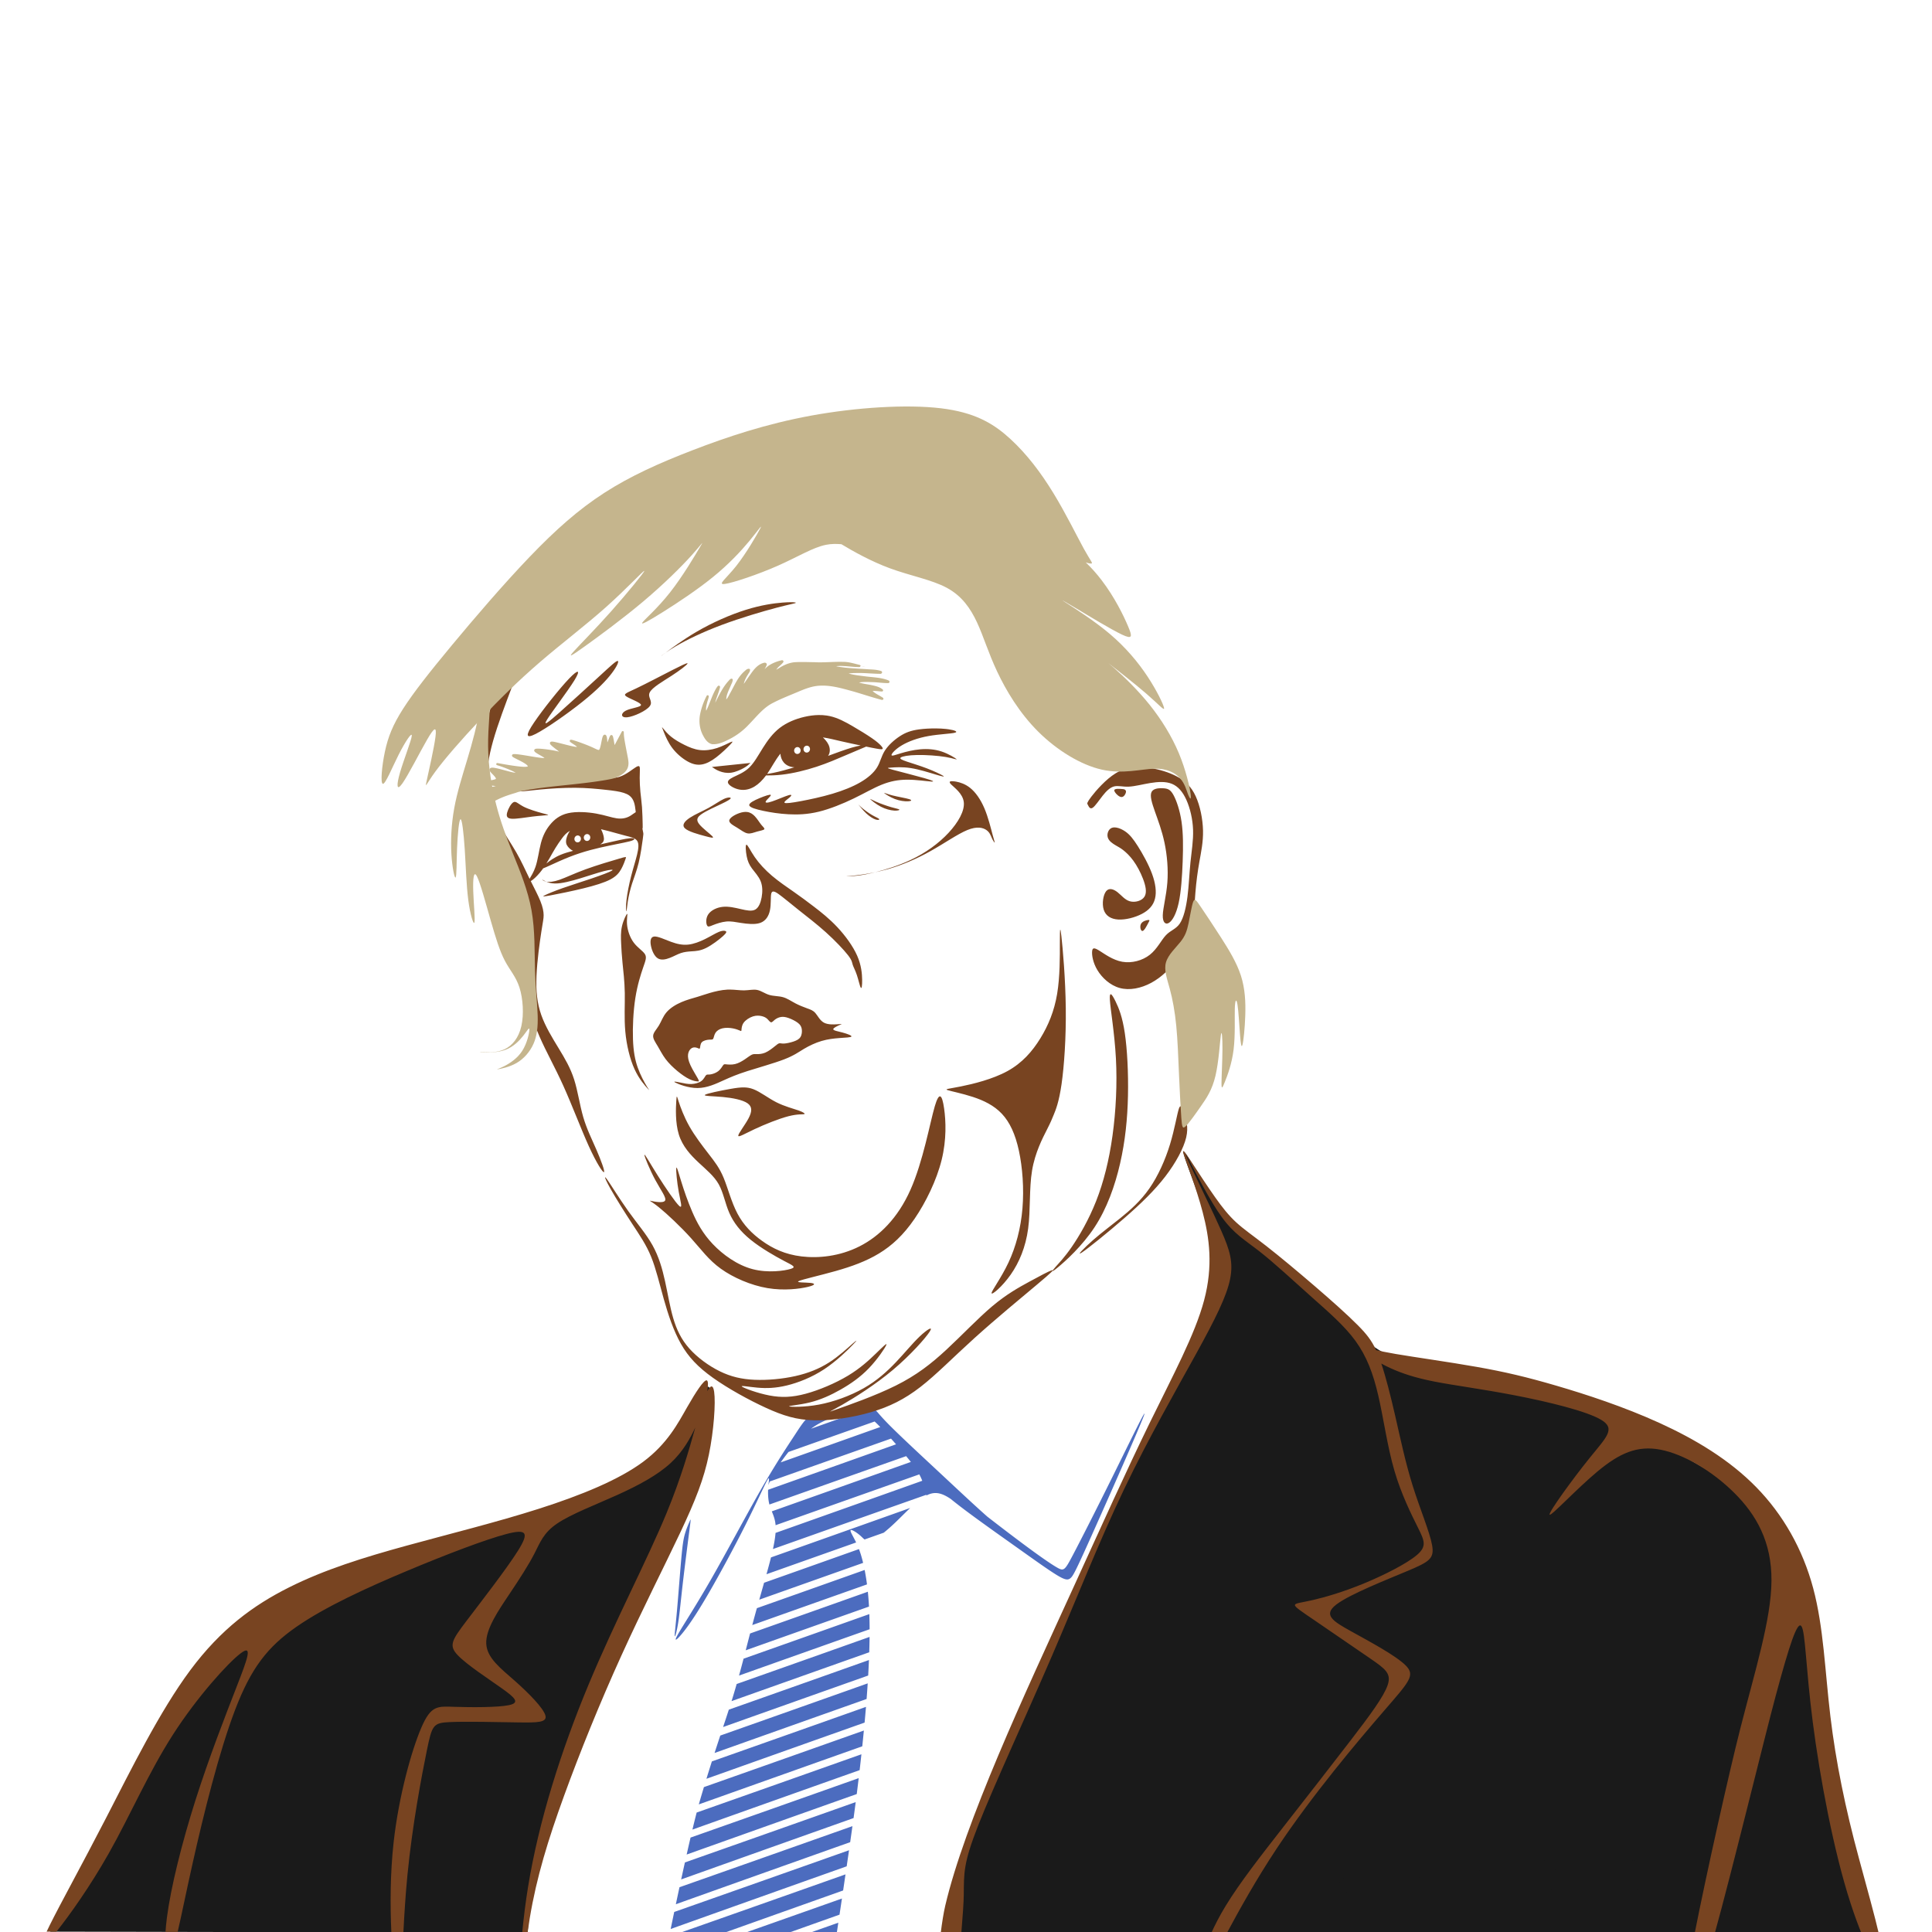
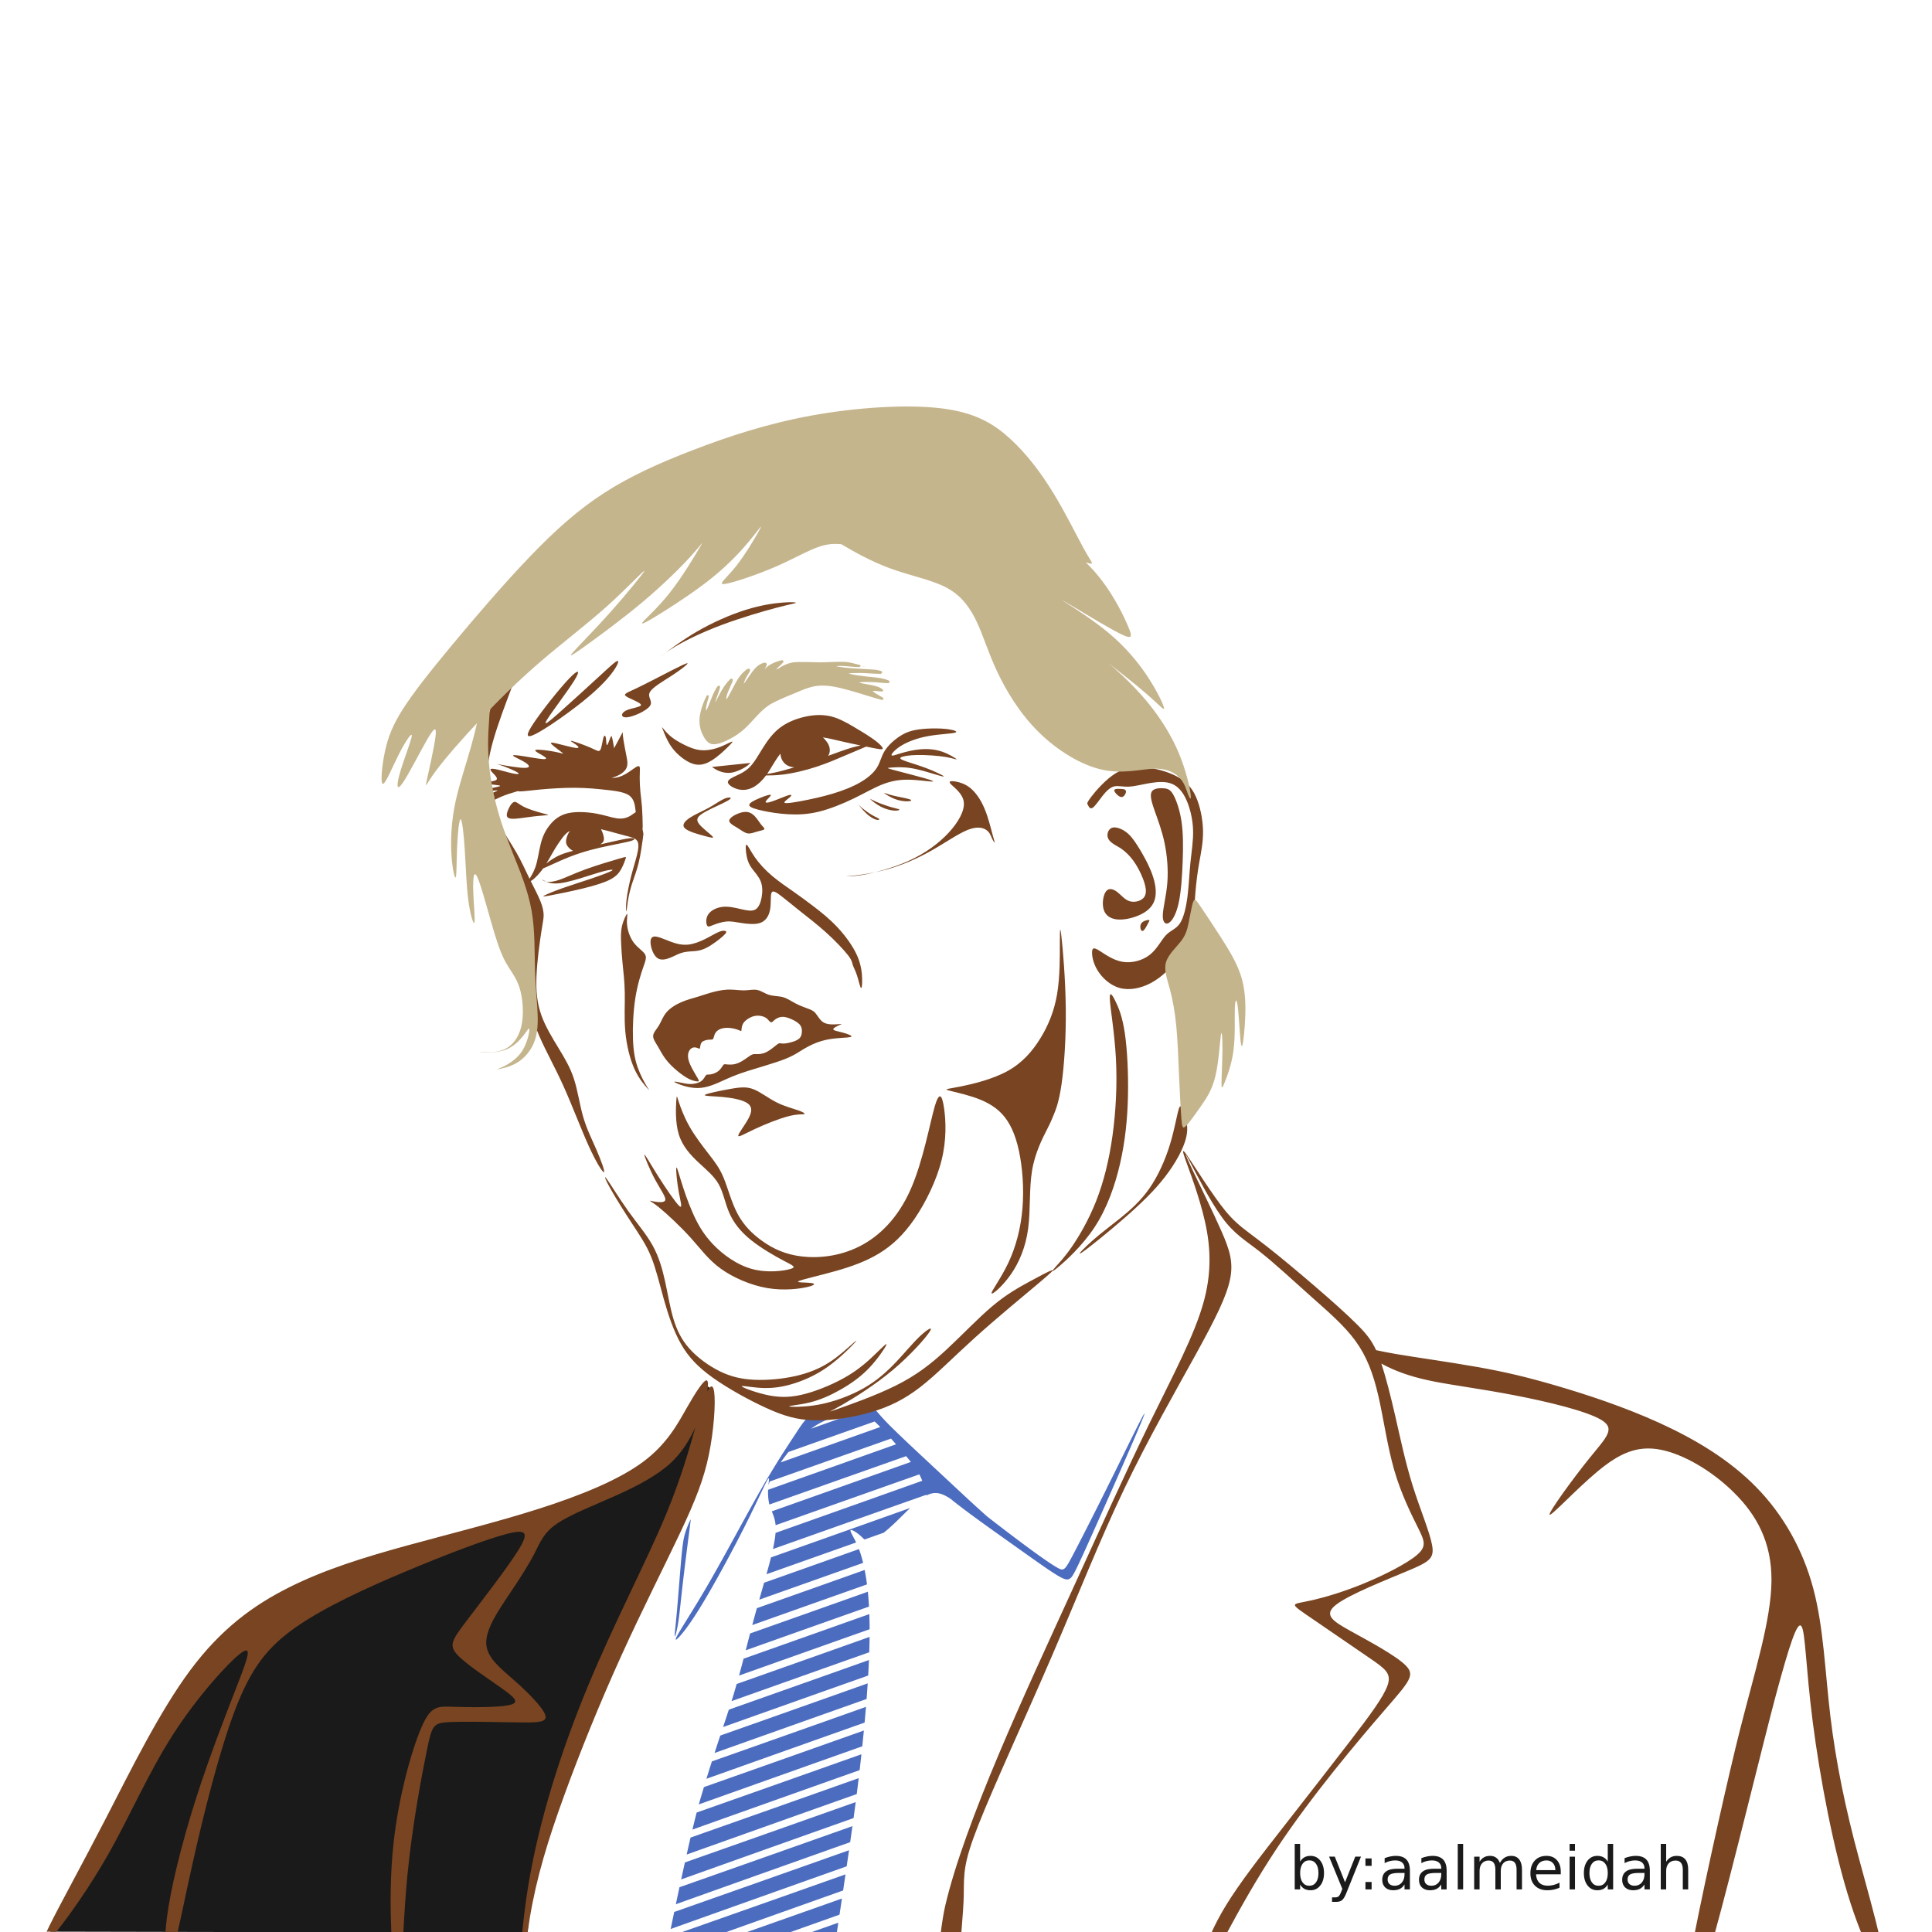
<svg xmlns="http://www.w3.org/2000/svg" width="700mm" height="700mm" version="1.1" viewBox="0 0 700 700">
  <g transform="translate(0,403)">
    <rect y="-403" width="700" height="700" fill="#fff" style="paint-order:fill markers stroke" />
    <g transform="matrix(2.336 0 0 2.336 545.14 -372.41)">
      <g transform="matrix(-.988 -.152 -.152 .988 -124.39 -4.163)">
        <path transform="matrix(-.112 -.017 -.017 .112 109.04 7.736)" d="m1196.3 1926.9c-4.132-0.138-9.64 0.892-14.416 2.527-1.869 0.64-3.637 1.369-5.475 2.074 0.634 0.053 1.265 0.123 1.889 0.213a4.959 852.44 70.363 0 1-64.102 22.936c9.383-7.045 18.686-11.269 29.238-15.49 4.337-1.735 8.887-3.449 13.463-4.838-10.861-0.71-25.926-3.611-36.422-0.836-11.437 3.024-17.441 12.799-28.119 29.166-10.678 16.367-26.028 39.328-46.834 75.805-20.806 36.477-47.072 86.472-68.998 124.75-21.926 38.274-39.516 64.834-45.057 75.238-5.54 10.405 0.974 4.652 9.75-6.662 8.775-11.314 19.809-28.188 34.801-54.305 14.992-26.116 33.936-61.47 48.568-90.738 14.633-29.268 24.954-52.45 29.287-60.504 4.033-7.496 2.889-1.87 2.131 5.658 0.519-1.576 1.085-3.182 1.756-4.846a4.959 852.44 70.363 0 1 166.01-59.102c2.314 2.569 4.624 5.177 6.918 7.791a4.959 852.44 70.363 0 1-175.13 62.623c-0.251 6.671 0.171 13.788 1.842 20.195a4.959 852.44 70.363 0 1 1.418-0.506 4.959 852.44 70.363 0 1 185.72-66.119c0.812 0.976 1.646 1.971 2.418 2.91 1.425 1.732 2.765 3.388 4.051 5.008a4.959 852.44 70.363 0 1-188.86 67.541 4.959 852.44 70.363 0 1-1.457 0.519c2.13 5.25 4.375 10.672 5.131 17.856 0.039 0.368 0.063 0.753 0.094 1.131a4.959 852.44 70.363 0 1 2.832-1.012 4.959 852.44 70.363 0 1 193.88-69.02c1.489 2.755 2.832 5.64 4.064 8.756a4.959 852.44 70.363 0 1-194.62 69.605 4.959 852.44 70.363 0 1-6.207 2.213c-0.465 6.202-1.643 13.482-3.5 22.106a4.959 852.44 70.363 0 1 16.307-5.824 4.959 852.44 70.363 0 1 193.58-68.91c0.065 0.304 0.124 0.626 0.188 0.934 1.598-0.826 3.172-1.523 4.713-2.047 9.71-3.299 18.167-0.119 28.236 6.492 5.48 4.418 11.956 9.472 19.644 15.238 19.993 14.994 48.036 34.708 71.777 51.508s43.173 30.679 54.699 37.623c11.526 6.944 15.136 6.944 18.607 3.889 3.471-3.055 6.804-9.165 29.018-59.008s63.31-143.42 70.529-162.58-19.44 36.103-42.764 83.445c-23.324 47.342-43.331 86.798-54.014 107.19-10.683 20.395-12.071 21.783-20.957 16.785-8.886-4.997-25.269-16.382-48.455-33.598-14.99-11.13-32.54-24.503-47.664-36.193-18.443-16.279-38.049-34.637-59.524-54.586-28.316-26.305-59.844-55.332-75.928-71.606-16.084-16.273-16.675-19.744-20.715-20.926-0.505-0.149-1.063-0.261-1.666-0.34-0.528-0.069-1.091-0.113-1.682-0.133zm4.975 17.672c2.468 2.251 5.035 4.795 7.717 7.543a4.959 852.44 70.363 0 1-136.26 48.728c2.978-4.277 6.162-8.582 9.461-12.812 0.392-0.502 0.793-0.996 1.188-1.496a4.959 852.44 70.363 0 1 117.9-41.963zm48.99 118.32a4.959 852.44 70.363 0 1-168.25 60.16 4.959 852.44 70.363 0 1-22.318 7.959c-0.245 0.99-0.461 1.914-0.721 2.936-1.559 6.137-3.406 12.938-5.396 20.111a4.959 852.44 70.363 0 1 35.033-12.512 4.959 852.44 70.363 0 1 87.66-31.24c-4.267-8.8-8.821-15.677-7.512-16.879 1.312-1.204 8.505 3.28 13.451 7.697 2.098 1.873 3.795 3.732 5.617 5.064a4.959 852.44 70.363 0 1 26.232-9.332c5.204-4.159 11.042-9.37 17.334-15.461 5.999-5.808 12.41-12.405 18.871-18.504zm-300.84 16.5c-0.161 0.017-0.483 0.754-0.955 1.824-1.512 3.425-4.537 10.28-6.641 17.553-2.103 7.273-3.289 14.968-4.99 34.264-1.702 19.295-3.92 50.194-5.779 71.432-1.86 21.238-3.359 32.825-2.926 34.582s2.799-6.321 4.723-18.83c1.924-12.509 3.406-29.445 6.186-53.922 2.78-24.477 6.859-56.494 8.898-72.5 1.402-11.004 1.839-14.441 1.484-14.402zm230.75 39.975a4.959 852.44 70.363 0 1-88.238 31.522 4.959 852.44 70.363 0 1-41.644 14.846c-2.088 7.403-4.259 15.121-6.531 23.209a4.959 852.44 70.363 0 1 54.773-19.563 4.959 852.44 70.363 0 1 87.354-31.131c-1.849-7.707-3.75-13.771-5.713-18.883zm7.832 28.586a4.959 852.44 70.363 0 1-86.139 30.77 4.959 852.44 70.363 0 1-61.359 21.869c-1.691 6.113-3.391 12.319-5.076 18.664-0.392 1.475-0.78 2.982-1.17 4.467a4.959 852.44 70.363 0 1 74.203-26.506 4.959 852.44 70.363 0 1 82.809-29.514c-0.921-6.935-1.941-12.996-2.98-18.361-0.095-0.49-0.192-0.91-0.287-1.389zm4.451 29.797a4.959 852.44 70.363 0 1-80.658 28.809 4.959 852.44 70.363 0 1-80.541 28.701c-1.946 7.557-3.925 15.283-5.91 23.037a4.959 852.44 70.363 0 1 93.051-33.244 4.959 852.44 70.363 0 1 75.668-26.973c-0.422-7.489-0.974-14.213-1.609-20.33zm2.082 30.641a4.959 852.44 70.363 0 1-72.809 26.004 4.959 852.44 70.363 0 1-99.328 35.395c-1.984 7.655-4.032 15.383-6.15 23.146a4.959 852.44 70.363 0 1 112.08-40.049 4.959 852.44 70.363 0 1 66.641-23.76c-0.04-7.45-0.194-14.326-0.432-20.736zm0.41 31.234a4.959 852.44 70.363 0 1-63.287 22.604 4.959 852.44 70.363 0 1-118.63 42.262c-1.722 6.08-3.482 12.17-5.34 18.272-0.527 1.731-1.066 3.466-1.605 5.201a4.959 852.44 70.363 0 1 132.17-47.24 4.959 852.44 70.363 0 1 56.274-20.066c0.158-5.247 0.286-10.348 0.357-15.186 0.029-2.001 0.041-3.914 0.057-5.846zm-0.785 31.66a4.959 852.44 70.363 0 1-52.57 18.777 4.959 852.44 70.363 0 1-139.22 49.584c-2.397 7.442-5.093 15.641-7.799 23.826a4.959 852.44 70.363 0 1 153.62-54.916 4.959 852.44 70.363 0 1 44.957-16.029c0.41-7.399 0.747-14.48 1.014-21.242zm-1.649 31.971a4.959 852.44 70.363 0 1-40.988 14.643 4.959 852.44 70.363 0 1-160.8 57.258c-2.474 7.513-4.991 15.214-7.769 23.873a4.959 852.44 70.363 0 1 175.17-62.637 4.959 852.44 70.363 0 1 32.924-11.74c0.552-7.4 1.038-14.521 1.467-21.396zm-2.297 32.203a4.959 852.44 70.363 0 1-28.76 10.273 4.959 852.44 70.363 0 1-182.17 64.856c-2.359 7.472-4.792 15.263-7.391 23.799a4.959 852.44 70.363 0 1 196.16-70.16 4.959 852.44 70.363 0 1 20.322-7.246c0.665-7.385 1.284-14.581 1.84-21.522zm-2.846 32.4a4.959 852.44 70.363 0 1-15.982 5.709 4.959 852.44 70.363 0 1-202.93 72.228c-1.679 5.61-3.389 11.372-5.172 17.482-0.56 1.919-1.147 4.009-1.754 6.221a4.959 852.44 70.363 0 1 216.46-77.438 4.959 852.44 70.363 0 1 7.254-2.586c0.762-7.415 1.465-14.592 2.129-21.617zm-3.281 32.555a4.959 852.44 70.363 0 1-2.769 0.988 4.959 852.44 70.363 0 1-222.73 79.256c-1.784 6.96-3.696 14.738-5.736 23.352a4.959 852.44 70.363 0 1 228.86-81.893c0.845-7.426 1.628-14.623 2.383-21.703zm-3.66 32.684a4.959 852.44 70.363 0 1-230.14 81.867c-1.699 7.342-3.466 15.132-5.279 23.262a4.959 852.44 70.363 0 1 232.81-83.338c0.916-7.433 1.78-14.669 2.613-21.791zm-4.012 32.807a4.959 852.44 70.363 0 1-233.79 83.139c-1.66 7.539-3.343 15.265-5.062 23.258a4.959 852.44 70.363 0 1 235.96-84.498c1.08-7.976 2.034-15.226 2.891-21.898zm-4.398 32.941a4.959 852.44 70.363 0 1-236.75 84.154c-1.627 7.635-3.267 15.405-4.92 23.295a4.959 852.44 70.363 0 1 238.6-85.478c1.081-7.673 2.102-14.988 3.062-21.971zm-4.625 33.023a4.959 852.44 70.363 0 1-239.26 85.018c-1.604 7.711-3.212 15.523-4.816 23.344a4.959 852.44 70.363 0 1 240.91-86.34c1.066-7.4 2.174-15.029 3.168-22.022zm-4.768 33.072a4.959 852.44 70.363 0 1-227.16 80.701h60.191a4.959 852.44 70.363 0 1 163.78-58.656c1.12-7.658 2.122-14.664 3.191-22.045zm-4.814 33.086a4.959 852.44 70.363 0 1-133.89 47.615h59.324a4.959 852.44 70.363 0 1 71.303-25.52c1.094-7.394 2.201-14.851 3.266-22.096zm-4.895 33.115a4.959 852.44 70.363 0 1-40.732 14.5h38.59c0.733-4.918 1.417-9.613 2.143-14.5z" fill="#4c6cbf" style="paint-order:fill markers stroke" />
        <path transform="matrix(-.112 -.017 -.017 .112 104.12 50.132)" d="m986.47 1520.9c-3.465 0.218-10.595 13.74-18.92 29.449-9.515 17.953-20.593 38.762-34.846 54.58-14.252 15.818-31.675 26.643-54.936 38.824-23.26 12.181-52.356 25.717-82.299 37.434-29.943 11.716-60.731 21.613-95.453 31.469s-73.373 19.666-113.72 33.158-82.384 30.665-127.55 53.547c-45.167 22.881-93.465 51.474-131.53 86.703-38.06 35.23-65.885 77.1-102.13 140.75-36.242 63.65-80.899 149.08-114.86 205.2-8.55 14.131-16.31 26.174-23.531 37.041h653.88c1.643-20.813 3.762-41.532 7.32-62.777 6.892-41.151 19.155-84.287 30.594-120.24 11.439-35.95 22.053-64.706 35.057-99.852 13.004-35.146 28.395-76.672 45.67-113.97s36.434-70.378 53.498-102.65c17.064-32.27 32.033-63.73 43.789-96.254s20.296-66.1 25.836-94.797 8.078-52.51 5.371-56.865c-0.338-0.544-0.759-0.783-1.254-0.752z" fill="#1a1a1a" style="paint-order:fill markers stroke" />
-         <path transform="matrix(-.112 -.017 -.017 .112 104.12 50.132)" d="m1637.2 1197.8c-0.486 0.024-0.538 0.989-0.024 3.156 1.569 6.604 8.395 24.378 15.992 44.85s15.967 43.643 21.352 65.564c5.384 21.921 7.779 42.581 2.412 68.422-5.367 25.841-18.493 56.851-32.682 88.297-14.189 31.446-29.442 63.325-51.182 108.93-21.74 45.607-49.963 104.94-73.496 157.03s-42.371 96.949-58.279 133.11c-15.908 36.156-28.888 63.61-46.322 101.92-17.434 38.31-39.32 87.47-54.869 131.64-15.549 44.17-24.76 83.347-30.92 118.22-3.224 18.255-5.599 35.27-7.451 50.146h1264.5c-12.273-36.804-24.686-77.895-35.898-121.39-17.197-66.715-31.557-138.97-41.816-199.05-10.259-60.078-16.423-107.98-28.775-149.28s-27.564-84.321-57.588-116.8c-30.024-32.474-74.864-54.409-114.61-78.031-39.743-23.622-77.728-40.607-126.62-56.484-48.893-15.877-108.71-30.648-152.88-41.024-44.169-10.375-72.703-16.357-94.533-24.49-21.83-8.134-36.962-18.42-50.299-30.022s-24.884-24.524-41.301-39.385c-16.416-14.86-37.712-31.668-56.432-47.082s-34.87-29.442-47.52-40.342c-12.65-10.899-21.803-18.674-33.613-32.428-11.811-13.754-26.287-33.497-36.963-49.465s-17.558-28.168-22.836-36.541c-3.299-5.233-5.974-8.97-7.133-9.426-0.087-0.034-0.165-0.05-0.234-0.047z" fill="#1a1a1a" style="paint-order:fill markers stroke" />
        <path d="m-8.175 120.59c0.075-0.107 0.353-0.171 1.327-0.321s2.645-0.385 4.165-0.428c1.52-0.043 2.89 0.107 3.972 0.567 1.081 0.46 1.873 1.231 2.419 2.087 0.546 0.856 0.846 1.798 1.092 2.623 0.246 0.824 0.439 1.531 0.578 1.948 0.139 0.418 0.225 0.546 0.171 0.557-0.054 0.011-0.246-0.096-0.653-0.364-0.407-0.268-1.028-0.696-1.82-1.188s-1.756-1.049-2.58-1.477c-0.824-0.428-1.509-0.728-2.205-1.017-0.696-0.289-1.402-0.567-2.098-0.814-0.696-0.246-1.381-0.46-1.98-0.685-0.6-0.225-1.113-0.46-1.467-0.642s-0.546-0.31-0.707-0.45-0.289-0.289-0.214-0.396z" fill="#fff" style="paint-order:fill markers stroke" />
-         <path d="m-41.415 100.64c0.043-0.214 0.514-0.3 1.584-0.535 1.07-0.235 2.741-0.621 4.282-0.707 1.542-0.086 2.955 0.128 4.154 0.707 1.199 0.578 2.184 1.52 2.976 2.569 0.792 1.049 1.392 2.205 2.013 3.19 0.621 0.985 1.263 1.798 1.649 2.227s0.514 0.471 0.193 0.428c-0.321-0.043-1.092-0.171-2.227-0.471s-2.633-0.771-3.961-1.306c-1.327-0.535-2.484-1.135-3.511-1.691-1.028-0.557-1.927-1.071-2.719-1.52s-1.477-0.835-2.077-1.156c-0.6-0.321-1.113-0.578-1.563-0.878s-0.835-0.642-0.792-0.856z" fill="#fff" style="paint-order:fill markers stroke" />
        <path transform="matrix(-.112 -.017 -.017 .112 104.12 50.132)" d="m1097.2 446.1c-2.906 0.02-6.65 0.182-11.139 0.547-11.969 0.973-29.223 3.384-50.221 10.004-20.998 6.62-45.737 17.447-67.707 30.389-18.177 10.708-33.968 22.494-42.102 28.611 3.438-2.381 7.856-5.322 13.723-8.775 15.161-8.924 37.067-19.623 63.055-29.414 25.987-9.791 56.066-18.678 74.84-23.668 18.774-4.99 26.261-6.09 26.662-6.873 0.1-0.196-0.245-0.372-1.002-0.51-1.135-0.208-3.203-0.331-6.109-0.311zm-171.17 69.551c-5.445 3.772-7.766 5.764-4.461 3.34 0.931-0.683 2.764-2.063 4.461-3.34zm-199.82 5.279c-4.115-0.296-14.984 10.679-25.371 32.393-11.437 23.908-22.295 60.843-25.254 95.605-1.3 15.272-1.076 30.126 0.324 44.408-0.306 0.019-0.711 0.039-0.996 0.059-6.234 0.433-7.13 1.093-0.881 1.855 0.572 0.07 1.434 0.147 2.113 0.219 0.29 2.723 0.619 5.428 0.992 8.107-5.799 1.124-11.295 2.202-14.385 2.875-5.347 1.165-3.347 1.076 4.309 0.463 3.027-0.242 6.477-0.506 10.434-0.832 0.37 2.477 0.777 4.928 1.213 7.365-5.226 2.697-10.449 5.497-13.59 7.305-5.441 3.131-4.663 3.251-0.969 1.232 3.388-1.851 9.226-5.482 14.713-7.678 0.531 2.914 1.096 5.808 1.715 8.662-3.062 2.961-5.458 5.866-6.051 6.58-0.733 0.883 1.243-1.6 6.146-5.023 0.066-0.046 0.159-0.1 0.227-0.146 1.565 7.034 3.371 13.884 5.394 20.512 8.732 28.602 21.265 53.215 31.643 78.887 10.377 25.672 18.601 52.411 20.605 78.188 2.005 25.777-2.21 50.599-1.014 73.863 1.197 23.264 7.809 44.981 16.93 65.883 9.121 20.902 20.758 40.997 32.795 67.522 12.037 26.524 24.48 59.485 35.051 82.598 10.571 23.113 19.269 36.386 20.811 35.43 1.541-0.956-4.08-16.143-10.406-30.648-6.326-14.505-13.35-28.318-18.18-44.781-4.83-16.463-7.467-35.565-12.582-51.476-5.115-15.911-12.709-28.62-21.293-42.676-8.584-14.056-18.152-29.453-23.85-45.453-5.697-16-7.519-32.599-6.682-53.563s4.329-46.276 6.543-60.668c2.214-14.392 3.143-17.834 3.082-22.619-0.06-4.785-1.108-10.913-4.578-19.406-3.086-7.555-8.124-17.094-13.139-27.113 0.921-0.554 1.957-1.271 3.049-2.141 3.849-3.067 8.224-7.739 12.115-12.91 0.603-0.801 1.173-1.629 1.752-2.449 2.043-0.761 5.076-2.114 9.234-4.023 7.116-3.268 17.118-7.92 26.855-11.77 9.738-3.849 19.209-6.891 28.461-9.408 9.252-2.517 18.28-4.506 25.988-6.135 7.708-1.629 14.093-2.897 19.908-4.113 5.816-1.216 11.061-2.379 13.238-3.734 2.178-1.355 1.29-2.898-4.99-2.314-6.28 0.583-17.953 3.291-29.625 5.998-3.697 0.857-7.271 1.692-10.955 2.547 3.716-2.228 5.24-4.58 5.076-8.234-0.178-3.97-2.315-9.372-4.047-12.6 3.295 0.738 6.561 1.528 9.699 2.352 9.059 2.378 17.143 4.749 24.184 6.535 7.04 1.786 13.049 2.993 15.682 6.914 2.633 3.921 1.891 10.558-0.086 18.836-1.977 8.278-5.191 18.199-8.045 29.438-2.854 11.238-5.35 23.807-6.354 33.076-1.004 9.269-0.52 15.249-0.086 15.176 0.434-0.073 0.817-6.203 1.938-13.488 1.121-7.285 2.981-15.721 5.709-24.307 2.728-8.586 6.319-17.318 9.057-28.717 2.738-11.399 4.62-25.462 5.561-32.492 0.941-7.03 0.942-7.024 0.455-9.352-0.232-1.107-0.585-2.813-0.977-4.873 0.463-0.552 0.41-2.371 0.311-6.338-0.137-5.499-0.348-15.121-0.951-23.092-0.603-7.971-1.598-14.317-2.254-21.029-0.656-6.712-0.971-13.799-0.971-19.285-9e-5 -5.487 0.315-9.381 0.209-12.352-0.106-2.97-0.636-5.022-5.281-2.225-4.645 2.798-13.432 10.466-22.748 13.395-3.529 1.109-7.137 1.538-10.936 1.555 10.072-2.825 16.418-7.084 19.434-11.596 3.62-5.416 2.515-11.156 1.064-18.543-1.451-7.387-3.245-16.404-4.158-22.121-0.913-5.717-0.941-8.11-0.971-10.5l-11.752 22.07c-1.047-6.133-2.095-12.275-2.871-14.977-0.776-2.702-1.286-1.982-2.602 1.397-1.316 3.379-3.439 9.414-4.412 9.266s-0.792-6.476-1.451-9.965c-0.659-3.489-2.155-4.116-3.394 0.07-1.239 4.186-2.226 13.181-4.127 16.475-1.901 3.294-4.711 0.873-13.1-2.805-8.389-3.678-22.362-8.615-26.217-9.406-3.855-0.792 2.409 2.561 6.158 5.324 3.749 2.763 5.003 4.945-0.664 4.273-5.667-0.671-18.25-4.195-25.746-5.945-7.496-1.75-9.888-1.718-6.777 1.346 3.11 3.064 11.715 9.159 14.365 11.359 2.65 2.201-0.668 0.493-9.744-1.301-9.076-1.794-23.913-3.675-26.871-2.539-2.959 1.136 5.968 5.302 10.686 8.213 4.718 2.911 5.256 4.582-0.666 4.269-5.922-0.312-18.295-2.612-27.434-4.018-9.138-1.405-15.034-1.913-13.299-0.254 1.735 1.659 11.107 5.489 16.711 9.135 5.604 3.646 7.457 7.112-0.723 7.248-8.179 0.137-26.405-3.063-33.756-4.393-7.351-1.329-3.851-0.789 3.131 1.678 6.982 2.466 17.446 6.861 20.873 9.18 3.427 2.319-0.192 2.558-7.131 1.092-6.939-1.465-17.194-4.634-23.385-5.785-6.191-1.151-8.313-0.282-5.816 2.887 2.497 3.168 9.616 8.64 7.389 11.482-1.512 1.93-7.335 2.615-12.869 3.012-0.798-16.545 1.899-34.231 7.785-55.33 6.653-23.85 17.357-52.048 25.775-74.434 8.418-22.386 14.544-38.953 11.598-41.793-0.184-0.178-0.4-0.303-0.652-0.373-0.118-0.033-0.244-0.055-0.377-0.065zm134.19 6.098c-2.242-0.063-9.471 6.705-24.887 20.938-15.415 14.232-39.013 35.927-54.66 49.842-15.648 13.915-23.347 20.047-16.623 9.262 6.724-10.785 27.871-38.486 36.877-53.141 9.006-14.655 5.876-16.263-7.201-2.529-13.078 13.733-36.146 42.858-47.818 60.197-11.672 17.339-11.966 22.921 2.398 15.559 14.364-7.363 43.363-27.652 63.916-44.189 20.553-16.537 32.648-29.313 40.07-39.146 7.422-9.834 10.169-16.728 7.928-16.791zm225.34 0.045c-1.998-0.093-9.357 2.453-14.381 5.109-5.359 2.833-8.069 5.795-10.617 8.639-2.548 2.844-4.933 5.571-5.525 5.762-0.593 0.191 0.61-2.154 2.83-5.611 2.22-3.457 5.456-8.027 5.297-9.74-0.159-1.713-3.712-0.569-6.936 1.185-3.224 1.755-6.121 4.122-10.371 9.799s-9.845 14.654-12.524 18.328c-2.679 3.675-2.428 2.027-2.047-0.447 0.381-2.475 0.892-5.775 3.102-10.078 2.21-4.303 6.119-9.609 6.055-11.025-0.064-1.416-4.105 1.06-7.783 4.856-3.678 3.795-6.999 8.909-10.73 15.791-3.732 6.883-7.863 15.514-10.428 19.352s-3.536 2.846-3.768 0.699c-0.232-2.147 0.273-5.446 2.356-10.754 2.083-5.308 5.742-12.624 6.439-15.33 0.697-2.706-1.566-0.805-4.494 2.684-2.928 3.489-6.524 8.569-10.055 15.061-3.531 6.491-6.993 14.387-8.697 17.225-1.704 2.838-1.644 0.601-1.221-2.148 0.423-2.749 1.209-6.011 2.975-11.086 1.766-5.075 4.511-11.968 4.289-13.268-0.222-1.299-3.411 2.993-6.857 10.764-3.446 7.77-7.147 19.012-9.549 22.727-2.402 3.715-3.501-0.107-2.834-5.352s3.098-11.914 3.773-14.48c0.676-2.567-0.402-1.044-2.58 3.967-2.178 5.011-5.456 13.518-6.777 21.191-1.321 7.674-0.684 14.528 1.43 20.902 2.114 6.374 5.709 12.277 9.197 15.205 3.488 2.928 6.873 2.886 10.637 2.199 3.764-0.687 7.907-2.022 14.135-5.004 6.228-2.982 14.536-7.612 22.699-14.939 8.163-7.328 16.18-17.354 23.295-24.279 7.115-6.925 13.334-10.75 20.787-14.387 7.453-3.637 16.139-7.084 25.326-11.018 9.188-3.933 18.877-8.357 29.258-9.996 10.381-1.639 21.462-0.497 35.449 2.779 13.987 3.277 30.898 8.696 41.106 11.812 10.208 3.117 13.739 3.943 15.506 4.356 1.767 0.413 1.763 0.411-2.129-1.736-3.892-2.147-11.676-6.441-13.303-8.66-1.626-2.219 2.901-2.367 6.928-2.029 4.027 0.338 7.556 1.166 7.525 0.457-0.031-0.709-3.623-2.953-9.291-4.527-5.668-1.575-13.399-2.481-18.584-3.561-5.185-1.079-7.809-2.328-6.539-3.258 1.27-0.93 6.434-1.544 12.629-1.576 6.195-0.032 13.426 0.521 19.535 1.039 6.11 0.518 11.098 1.002 11.342 0.336 0.244-0.666-4.258-2.485-11.109-3.68-6.851-1.194-16.049-1.763-25.576-2.947-9.527-1.184-19.385-2.984-21.572-4.305-2.187-1.321 3.294-2.167 9.256-2.516 5.962-0.349 12.415-0.203 19.529 0.188 7.115 0.391 14.885 1.029 17.883 0.785 2.998-0.244 1.2-1.367-2.627-2.096-3.828-0.729-9.683-1.066-16.662-1.436-6.979-0.37-15.079-0.772-23.549-1.512-8.47-0.74-17.309-1.819-19.654-3.023-2.346-1.205 1.798-2.538 7.168-2.697 5.37-0.159 11.971 0.857 18.652 1.322 4.405 0.307 8.237 0.372 11.191 0.41-0.928-0.094-1.94-0.22-3.027-0.42-4.653-0.857-10.259-2.845-16.604-3.68-6.344-0.835-13.424-0.518-20.234-0.158-6.81 0.36-13.344 0.762-20.641 0.625-7.296-0.137-15.348-0.816-22.824-0.699-7.476 0.117-14.372 1.03-20.557 3.736-6.184 2.707-11.654 7.208-13.865 7.854-2.211 0.645-1.156-2.57 2.047-6.016 3.203-3.446 8.555-7.127 7.223-7.613-0.083-0.03-0.193-0.049-0.326-0.055zm108.81 6.426c3.046 0.306 4.967 0.139 3.791 0.066-0.523-0.032-2.265-0.047-3.791-0.066zm-238.77-3.494c-1.673-3e-3 -8.686 3.356-20.463 9.393-14.357 7.359-35.798 18.697-49.162 25.084-13.364 6.387-18.653 7.825-13.812 11.102 4.84 3.276 19.815 8.392 20.174 11.543 0.359 3.151-13.891 4.336-20.932 8.035-7.041 3.699-6.868 9.918 1.996 9.029 8.864-0.889 26.406-8.88 31.078-15.479 4.672-6.599-3.534-11.799-0.236-18.605 3.297-6.807 18.102-15.229 29.986-22.969 11.884-7.74 20.852-14.803 21.697-16.643 0.106-0.23 0.084-0.374-0.062-0.443-0.064-0.03-0.152-0.047-0.264-0.047zm179.98 70.564c-6.379 0.112-12.91 1.014-19.455 2.547-11.968 2.802-23.981 7.708-33.559 15.098-9.578 7.39-16.727 17.267-23.07 27.406-6.343 10.139-11.883 20.541-18.978 27.33-7.095 6.789-15.742 9.962-21.535 12.869-5.793 2.907-8.736 5.556-6.844 8.801 1.892 3.245 8.619 7.092 15.471 8.287 6.851 1.195 13.83-0.264 20.344-4.188 5.66-3.409 10.965-8.682 15.838-15.27 5.785 0.065 13.455-0.138 22-1.141 15.047-1.766 32.005-5.913 47.125-10.904 15.12-4.991 28.397-10.828 39.699-15.703 11.302-4.875 20.627-8.785 26.199-11.164 0.812-0.347 1.369-0.597 2.019-0.881 2.331 0.466 5.255 1.075 7.182 1.451 10.24 1.997 13.816 2.545 15.043 1.889 1.227-0.657 0.106-2.513-2.189-4.977s-5.761-5.531-12.381-10.066c-6.619-4.536-16.389-10.539-26.34-16.291-9.951-5.752-20.076-11.249-31.104-13.648-1.379-0.3-2.773-0.554-4.178-0.758-3.688-0.538-7.46-0.755-11.287-0.688zm-214.41 16.965c-0.012 9e-5 -0.019 0.011-0.019 0.031-4.1e-4 0.053 0.04 0.17 0.09 0.326 0.201 0.627 0.602 1.884 2.625 6.881 2.023 4.997 5.646 13.691 11.434 21.348 5.788 7.657 13.726 14.248 20.777 18.219 7.051 3.971 13.21 5.316 19.537 4.299 6.327-1.017 12.817-4.396 20.039-9.951s15.173-13.286 19.098-17.459c3.924-4.173 3.821-4.786 0.205-3.164-3.616 1.622-10.811 5.515-18.459 8.02-7.648 2.505-15.784 3.641-23.312 2.781-7.529-0.86-14.453-3.717-21.203-7.043-6.75-3.326-13.333-7.122-18.461-11.293-5.128-4.171-8.806-8.719-10.645-10.99-1.206-1.491-1.62-2.005-1.705-2.004zm375.21 1.055c-7.91-0.052-16.238 0.416-23.156 1.375-11.07 1.534-18.534 4.327-26.357 9.455-7.823 5.128-16.009 12.593-20.691 20.172-4.682 7.579-5.865 15.273-10.369 22.602-4.504 7.328-12.33 14.284-22.84 20.406-10.51 6.123-23.701 11.414-38.303 15.781-14.602 4.367-30.607 7.81-42.926 10.137-12.319 2.327-20.947 3.534-22.447 2.318-1.501-1.216 4.119-4.849 7.062-7.496 2.943-2.647 3.196-4.296-1.816-2.814-5.012 1.482-15.282 6.09-22.115 8.418-6.834 2.328-10.22 2.372-8.855-0.092 1.365-2.464 7.478-7.434 6.822-8.66-0.656-1.226-8.078 1.291-15.447 4.379-7.369 3.088-14.689 6.744-14.033 9.799 0.656 3.054 9.287 5.509 19.373 7.623 10.086 2.114 21.631 3.893 34.191 4.559 12.56 0.666 26.137 0.219 41.637-3.588 15.5-3.807 32.923-10.974 47.672-18.133 14.749-7.158 26.826-14.31 38.381-19.004 11.555-4.694 22.593-6.937 35.258-6.959 12.665-0.022 26.947 2.178 32.535 2.475 5.588 0.296 2.461-1.312-9.539-4.705-12-3.393-32.898-8.579-42.611-11.197-9.713-2.618-8.297-2.683-2.746-3.096 5.551-0.413 15.238-1.174 26.92 0.623 11.682 1.797 25.373 6.154 34.25 8.785 8.877 2.631 12.955 3.543 10.143 1.703v-4e-3c-2.813-1.84-12.517-6.424-22.488-10.209-9.972-3.785-20.197-6.766-27.158-9.104-6.961-2.338-10.645-4.031-8.424-5.658 2.221-1.627 10.344-3.192 22.48-3.436 12.137-0.244 28.3 0.834 39.133 2.641 10.833 1.806 16.35 4.343 14.617 2.811-1.733-1.533-10.717-7.135-20.223-10.285-9.506-3.15-19.528-3.849-29.371-2.971-9.844 0.878-19.506 3.332-26.887 5.574-7.38 2.242-12.476 4.27-12.455 2.303 0.021-1.967 5.16-7.928 14.146-13.299 8.986-5.371 21.822-10.149 36.58-12.803 14.758-2.654 31.44-3.185 36.316-4.688 4.267-1.314-0.51-3.373-9.01-4.604-1.214-0.176-2.507-0.335-3.857-0.473-4.052-0.412-8.646-0.631-13.392-0.662zm-154.8 12.621c0.147 0.02 0.292 0.034 0.439 0.055 7.548 1.049 15.517 3.088 25.508 5.363 8.217 1.871 17.312 3.78 25.858 5.529-3.317 0.602-7.329 1.518-12.102 2.922-9.055 2.663-20.772 7.034-32.574 11.396 0.442-0.644 0.845-1.307 1.164-2.018 1.714-3.819 1.606-8.621-0.51-13.168-1.859-3.996-5.21-7.703-7.783-10.08zm-58.154 22.436c0.249 4.684 2.045 9.027 4.766 12.146 3.633 4.165 8.871 6.142 14.441 6.389-2.135 0.651-4.297 1.316-6.289 1.9-11.64 3.415-20.717 5.68-28.932 6.949-0.737 0.114-1.385 0.183-2.102 0.281 0.218-0.312 0.438-0.612 0.654-0.93 5.456-8.026 10.32-17.686 16.621-25.721 0.272-0.347 0.562-0.675 0.84-1.016zm-41.004 12.732-52.795 5.609c3.063 2.062 6.127 4.127 10.447 5.787 4.321 1.66 9.9 2.917 16.113 1.982 6.213-0.934 13.058-4.059 17.537-6.654 4.479-2.595 6.589-4.661 8.697-6.725zm531.23 4.547c-10.621 0.101-20.863 2.378-31.004 8.627-13.521 8.332-26.898 23.763-33.226 32.055-6.329 8.291-5.674 9.518-5.346 10.133 0.329 0.615 0.333 0.615 1.199 2.295 0.866 1.679 2.601 5.04 6.049 2.758 3.448-2.283 8.602-10.213 13.666-16.609 5.064-6.397 10.035-11.261 15.594-12.656 5.559-1.395 11.714 0.677 20.078 0.275 8.364-0.402 18.94-3.28 29.48-5.035 10.54-1.756 21.052-2.39 29.529 1.023 8.478 3.414 14.93 10.879 19.963 22.064s8.651 26.098 9.201 40.814c0.551 14.717-1.966 29.247-3.488 44.629-1.522 15.382-2.05 31.623-3.963 46.805-1.913 15.182-5.21 29.306-10.486 37.08-5.277 7.774-12.532 9.19-18.916 15.945-6.384 6.755-11.902 18.849-22 26.865-10.098 8.016-24.769 11.952-37.787 9.668-13.018-2.284-24.364-10.778-31.305-15.084-6.94-4.305-9.461-4.41-9.967 0.717-0.506 5.127 0.996 15.485 7.275 25.877 6.28 10.392 17.342 20.82 30.717 24.426 13.375 3.606 29.064 0.393 43.031-7.168 13.968-7.56 26.212-19.464 35.602-32.936 9.389-13.472 15.918-28.505 19.449-44.145 3.531-15.639 4.062-31.876 5.225-46.754 1.163-14.878 2.958-28.389 5.326-41.955 2.368-13.566 5.305-27.181 4.924-43-0.382-15.819-4.078-33.83-10.096-46.857-6.018-13.028-14.354-21.063-26.207-27.248-10.372-5.412-23.434-9.405-36.277-11.346-1.835-0.277-3.665-0.513-5.482-0.705-3.635-0.383-7.218-0.592-10.758-0.559zm-255.41 19.873c-3.085 0.074-4.084 1.242-0.891 4.475 4.258 4.311 15.979 12.307 17.387 24.203 1.407 11.896-7.491 27.687-20.824 42.1s-31.097 27.441-52.031 37.307c-15.928 7.506-33.67 13.17-48.348 16.844 5.601-1.182 11.463-2.579 17.434-4.295 19.138-5.499 39.014-13.98 58.109-24.691 19.095-10.711 37.406-23.653 50.621-29.078 13.215-5.425 21.335-3.332 26.041-0.076 4.706 3.256 5.993 7.675 7.568 11.154 1.576 3.479 3.437 6.015 3.85 6.078 0.413 0.063-0.625-2.344-2.949-10.994-2.324-8.65-5.942-23.578-11.219-35.926-5.276-12.348-12.213-22.138-19.74-28.078-6.586-5.198-13.632-7.454-19.078-8.424-0.778-0.139-1.522-0.25-2.228-0.342-1.414-0.182-2.673-0.281-3.701-0.256zm-104.71 124.93c-12.352 2.607-23.3 4.056-30.393 4.807-5.105 0.54-8.197 0.728-9.684 0.785 0.071 3.7e-4 0.049-3e-3 0.127-2e-3 2.95 0.032 11.05 0.436 27.152-2.715 3.851-0.754 8.183-1.72 12.797-2.875zm-40.076 5.592c-1.28-7e-3 -1.436 0.056 0 0zm-491.34-125.25c6.101 0.543 12.874 1.113 15.805 1.695 4.443 0.882-0.073 1.779-8.685 3.439-1.908 0.368-4.267 0.825-6.453 1.246-0.139-1.035-0.312-2.061-0.422-3.103-0.114-1.084-0.161-2.185-0.244-3.277zm921.76 3.769c-4.897 0.158-10.014 1.351-11.971 5.164-2.61 5.084 0.391 14.834 4.609 26.738 4.219 11.904 9.656 25.968 13.252 42.842 3.595 16.873 5.352 36.562 3.978 54.641-1.373 18.079-5.88 34.564-6.144 44.508-0.264 9.944 3.711 13.368 8.365 10.566 4.654-2.801 9.981-11.83 13.332-27.215 3.351-15.385 4.722-37.12 5.408-57.137 0.686-20.016 0.686-38.306-1.662-54.146-2.348-15.84-7.038-29.214-11.111-36.598-3.564-6.461-6.648-8.32-11.273-9.002-0.661-0.097-1.355-0.173-2.084-0.232-1.459-0.119-3.067-0.181-4.699-0.129zm-58.502 0.992c-0.769 0.029-1.49 0.093-2.105 0.209-2.46 0.465-3.225 1.753-1.524 4.406 1.701 2.653 5.869 6.672 9.117 6.609 3.248-0.062 5.568-4.202 5.949-6.68 0.381-2.478-1.182-3.28-1.963-3.682-0.391-0.201-0.587-0.303-0.945-0.375-0.358-0.073-0.88-0.114-1.922-0.203-1.563-0.135-4.299-0.371-6.607-0.285zm-743.07 0.055c15.91 0.059 29.633 1.373 42.553 2.764 4.845 0.521 9.577 1.052 13.947 1.766 7.284 1.19 13.568 2.891 17.709 5.891 6.625 4.799 7.761 12.931 8.629 20.229 0.105 0.883 0.199 1.706 0.299 2.562-2.177 1.229-4.826 3.515-7.809 5.262-4.949 2.898-10.784 4.249-18.092 3.266-7.308-0.983-16.083-4.302-28.137-6.438-12.054-2.135-27.385-3.085-38.76-0.473-11.375 2.612-18.799 8.787-24.518 15.785-5.719 6.998-9.737 14.824-12.443 25.1-2.706 10.276-4.102 23.008-7.432 32.768-2.463 7.219-5.971 12.784-8.031 16.285-0.074-0.151-0.145-0.285-0.219-0.436-5.608-11.41-10.932-23.368-18.006-35.6-7.074-12.232-15.894-24.734-23.551-39.643-4.615-8.986-8.787-18.854-11.814-29.301 4.259-2.49 9.192-5.066 14.043-7.166 7.46-3.23 14.55-5.319 22.893-7.816 0.197-0.059 0.417-0.124 0.615-0.184 0.161 0.24 0.573 0.409 1.328 0.482 3.528 0.344 14.115-1.214 28.455-2.59 14.341-1.376 32.43-2.573 48.34-2.514zm-107.38 3.828c0.44-0.017 0.763-0.016 0.975 4e-3 1.27 0.12-1.434 0.974-6.738 3.441-1.474 0.686-3.23 1.544-5.01 2.428-0.339-1.652-0.672-3.304-0.943-4.979 3.601-0.29 7.974-0.664 10.041-0.801 0.679-0.045 1.236-0.077 1.676-0.094zm530.83 2.305c-0.178-0.01-0.176 0.075 0.022 0.275 1.055 1.069 7.698 5.471 14.476 8.062s13.689 3.369 18.076 3.135c4.387-0.234 6.248-1.479 1.732-2.941-4.515-1.462-15.402-3.136-23.107-5.102-5.779-1.474-9.771-3.113-10.961-3.389-0.099-0.023-0.179-0.038-0.238-0.041zm-537.43 5.066c0.355-5e-3 0.684 5e-3 0.986 0.029 1.246 0.098 2.014 0.43 2.082 0.963 0.132 1.042-2.436 2.856-5.436 5.143-0.508-1.882-0.989-3.777-1.414-5.693 1.423-0.282 2.715-0.427 3.781-0.441zm325.11 1.693c-1.661 4e-3 -4.221 0.565-7.262 1.947-5.561 2.527-12.734 7.791-21.213 12.457-8.479 4.666-18.26 8.73-25.346 13.41-7.086 4.68-11.484 9.975-6.805 14.475 4.679 4.5 18.447 8.21 27.43 10.586 8.982 2.376 13.197 3.426 10.117 0.166-3.08-3.26-13.455-10.824-17.957-16.492-4.502-5.668-3.123-9.438 3.545-13.982 6.668-4.545 18.627-9.866 26.791-13.783 8.164-3.918 12.532-6.43 12.74-7.791 0.078-0.51-0.428-0.858-1.385-0.961-0.199-0.021-0.419-0.032-0.656-0.031zm193.17 1.586c-0.199-0.037-0.136 0.101 0.229 0.473 1.457 1.489 7.702 6.678 14.217 10.072 6.514 3.395 13.298 4.998 18.174 5.326 4.875 0.328 7.836-0.621 7.254-1.414-0.582-0.794-4.708-1.427-11.039-3.244-6.331-1.818-14.88-4.825-20.81-7.426-4.448-1.951-7.426-3.674-8.024-3.787zm-486.62 5.021c-0.642-0.05-1.272 0.06-1.916 0.371-3.436 1.658-7.353 9.02-8.744 14.178-1.391 5.158-0.254 8.119 6.256 8.523 6.51 0.404 18.371-1.747 28.314-3.004 9.944-1.256 17.953-1.619 20.6-2.008 2.646-0.389-0.073-0.807-7.141-2.689-7.068-1.882-18.502-5.236-25.693-8.93-5.394-2.77-8.41-5.731-11.029-6.34-0.218-0.051-0.432-0.085-0.646-0.102zm470.02 2.172c-0.012-0.011 0.152 0.177 0.506 0.617 1.414 1.762 5.882 7.522 10.557 11.9s9.554 7.378 13.045 8.479c3.491 1.1 5.582 0.298 4.629-0.834-0.953-1.132-4.949-2.589-9.854-5.453-4.904-2.864-10.72-7.139-14.441-10.385-2.791-2.434-4.405-4.291-4.441-4.324zm-154.51 10.893c-0.836 0.019-1.711 0.096-2.629 0.236-7.344 1.121-17.434 6.325-19.074 10.574-1.64 4.25 5.167 7.546 10.697 10.93 5.531 3.383 9.78 6.849 14.022 7.643 4.242 0.794 8.471-1.087 12.891-2.377 4.419-1.29 9.029-1.986 10.064-3.234 1.036-1.249-1.502-3.047-4.101-6.26-2.599-3.212-5.266-7.847-8.902-11.641-2.727-2.846-6.006-5.225-10.572-5.764-0.761-0.09-1.558-0.127-2.395-0.107zm505.75 20.209c-1.368-3e-3 -2.639 0.203-3.764 0.656-4.797 1.935-6.913 8.368-5.412 13.24 1.5 4.872 6.623 8.194 10.49 10.477 3.867 2.282 6.489 3.53 10.391 6.521 3.902 2.992 9.085 7.731 14.086 14.549 5.001 6.818 9.823 15.721 13.344 24.844 3.521 9.123 5.742 18.471 2.158 24.395-3.584 5.923-12.969 8.418-19.992 6.492-7.023-1.925-11.674-8.266-17.078-12.475-5.404-4.208-11.558-6.283-15.562-1.272-4.005 5.011-5.869 17.109-3.205 25.396 2.663 8.287 9.854 12.773 19.898 13.334 10.045 0.561 22.942-2.802 32.438-7.814 9.496-5.012 15.587-11.671 17.85-20.893 2.263-9.222 0.698-20.998-4.178-34.131-4.875-13.133-13.059-27.612-19.522-37.754-6.463-10.142-11.196-15.933-17.309-20.109-3.82-2.61-8.178-4.588-12.08-5.232-0.878-0.145-1.732-0.223-2.553-0.225zm-745.9 6.207c-2.509 3.519-4.052 7.443-4.787 10.561-1.215 5.155-0.265 8.115 1.965 10.99 1.77 2.282 4.35 4.502 7.162 5.816-6.194 1.619-12.032 3.357-17.055 5.469-8.501 3.575-14.798 8.176-19.449 11.943 1.414-2.287 2.781-4.571 4.01-6.719 2.887-5.044 5.255-9.463 8.078-14.094 2.823-4.631 6.104-9.476 9.297-13.77 2.963-3.983 5.878-7.482 10.779-10.197zm241.79 18.52c-1.614 0.151-0.984 9.009 0.361 15.779 1.345 6.771 3.413 11.467 7.195 16.625 3.782 5.158 9.283 10.781 12.02 17.568 2.737 6.787 2.709 14.743 1.379 22.1-1.33 7.356-3.959 14.113-8.746 16.762-4.787 2.648-11.722 1.186-19.604-0.623-7.881-1.809-16.704-3.965-25.002-3.053-8.298 0.913-16.075 4.894-19.691 10.305-3.617 5.41-3.079 12.258-1.719 15.055 1.361 2.797 3.542 1.543 8.207-0.326 4.665-1.869 11.816-4.351 18.273-4.949 6.457-0.599 12.229 0.684 20.393 1.939 8.164 1.256 18.718 2.483 26.092-0.164 7.374-2.647 11.56-9.165 13.205-17.271 1.645-8.106 0.749-17.802 1.66-22.432 0.911-4.63 4.021-4.152 10.121 0.168 6.1 4.32 15.968 12.605 27.496 21.74 11.528 9.135 24.719 19.123 37.309 30.41 12.589 11.288 24.596 23.893 30.408 31.348 5.812 7.455 5.45 9.782 6.525 13.131v6e-3c1.076 3.349 3.588 7.713 5.771 14.217 2.183 6.503 4.037 15.142 5.324 17.133 1.287 1.991 2.008-2.672 1.873-10.852-0.135-8.18-1.123-19.87-6.881-32.895-5.758-13.024-16.283-27.374-27.23-39.008-10.947-11.634-22.308-20.544-32.104-28.021-9.796-7.477-18.019-13.517-27.545-20.156-9.526-6.639-20.346-13.874-29.857-21.904-9.511-8.03-17.703-16.85-23.73-25.539-6.027-8.689-9.89-17.243-11.504-17.092zm-165.75 17.238c-1.126 3e-3 -3.633 0.746-8.645 2.227-10.024 2.961-30.073 8.881-45.73 14.633-15.658 5.752-26.929 11.334-35.557 14.369-8.464 2.977-14.372 3.496-18.447 2.656 2.844 1.218 6.782 2.428 11.883 2.525 9.403 0.18 22.615-3.415 34.869-7.158 12.255-3.743 23.545-7.636 32.045-9.846 8.5-2.21 14.212-2.736 11.24-0.801-2.972 1.936-14.622 6.331-27.689 10.793s-27.554 8.986-39.459 13.205c-11.904 4.219-21.228 8.137-25.045 10.082-3.817 1.945-2.125 1.924 8.174-0.014 10.298-1.937 29.159-5.785 44.955-9.688 15.796-3.902 28.503-7.854 36.771-12.211 8.269-4.357 12.095-9.115 15.023-14.434 2.928-5.319 4.958-11.198 5.973-14.137 0.507-1.469 0.765-2.206-0.361-2.203zm-108.38 33.885c-2.398-1.027-4.027-2.061-4.805-2.438-1.699-0.823 0.477 1.484 4.559 2.394 0.078 0.017 0.167 0.026 0.246 0.043zm111.04 43.92c-0.047-0.018-0.104-6e-3 -0.172 0.033-1.091 0.628-5.128 8.766-6.967 16.838-1.839 8.072-1.481 16.09-1.092 23.908 0.389 7.819 0.809 15.447 1.916 26.361 1.107 10.914 2.901 25.119 3.201 41.281 0.3 16.163-0.898 34.288 0.822 52.857 1.72 18.569 6.36 37.594 12.773 51.512 6.414 13.918 14.596 22.726 18.012 26.441 3.416 3.715 2.042 2.31-1.293-3.178-3.334-5.488-8.627-15.054-12.381-25.582s-5.965-22.01-6.594-38.623c-0.628-16.613 0.325-38.349 3.106-56.428 2.781-18.079 7.384-32.487 10.629-41.939 3.245-9.452 5.132-13.937 2.424-18.334-2.708-4.397-10.005-8.702-15.299-15.686-5.294-6.984-8.585-16.643-9.303-24.912-0.673-7.753 0.915-14.282 0.217-14.551zm714.46 6.938c-0.208-0.017-0.461-0.012-0.764 0.012-2.422 0.191-7.985 1.587-9.971 5.359-1.986 3.773-0.401 9.924 2.022 9.734 2.422-0.189 5.681-6.724 7.668-10.498 1.739-3.303 2.503-4.49 1.045-4.607zm-121.26 13.561c-0.521-7e-3 -0.578 7.506-0.551 18.766 0.043 18.016 0.299 45.632-3.611 69.23-3.911 23.598-11.986 43.18-22.875 60.922-10.89 17.742-24.592 33.641-44.893 44.871-20.301 11.23-47.19 17.787-63.752 21.15-16.562 3.364-22.779 3.533-18.232 5.076 4.547 1.543 19.858 4.461 34.596 9.26s28.909 11.483 39.799 23.006 18.502 27.89 23.451 50.6c4.949 22.71 7.237 51.767 5.018 79.002s-8.945 52.655-19.01 74.182c-10.064 21.527-23.468 39.161-23.066 42.037 0.402 2.876 14.608-9.007 26.154-25.523 11.546-16.516 20.424-37.658 23.764-63.035 3.34-25.377 1.144-54.981 5.225-79.68 4.081-24.699 14.432-44.476 20.102-55.711 5.67-11.235 6.645-13.901 9.351-20.52 2.707-6.619 7.145-17.193 10.676-41.977 3.53-24.784 6.151-63.773 5.6-104.1-0.551-40.327-4.275-81.997-6.221-98.611-0.73-6.23-1.211-8.941-1.523-8.945zm-461.18 2.361c-1.665 0.048-3.869 0.52-6.619 1.664-4.888 2.034-11.499 6.189-18.826 9.838-7.327 3.649-15.369 6.79-23.057 7.598-7.688 0.807-15.011-0.715-23.49-3.811-8.479-3.095-18.114-7.766-23.18-7.152-5.065 0.614-5.572 6.51-4.197 13.088 1.375 6.578 4.637 13.841 9.361 16.758 4.725 2.916 10.913 1.484 16.416-0.654 5.503-2.138 10.32-4.982 15.148-6.627 4.828-1.645 9.677-2.092 15.104-2.451 5.427-0.359 11.436-0.63 19.406-4.578 7.971-3.948 17.883-11.559 22.975-16.156 5.091-4.597 5.332-6.155 3.865-6.977-0.367-0.205-0.84-0.362-1.42-0.453-0.435-0.069-0.931-0.102-1.486-0.086zm8.535 80.547c-1.023-1e-3 -2.056 0.02-3.102 0.07-8.361 0.402-17.436 2.665-24.064 4.6-6.629 1.935-10.817 3.542-17.012 5.402-6.195 1.861-14.4 3.978-22.244 7.414-7.844 3.436-15.332 8.198-20.152 13.928-4.821 5.73-6.976 12.429-10.201 17.844-3.225 5.415-7.517 9.541-7.92 13.98-0.403 4.44 3.087 9.196 6.334 14.621 3.247 5.425 6.246 11.512 10.688 17.402 4.442 5.891 10.322 11.575 16.191 16.418 5.869 4.843 11.72 8.838 16.574 11.133 4.854 2.295 8.703 2.887 10.924 3.088 2.221 0.201 2.813 0.013 0.609-3.992-2.204-4.005-7.187-11.794-10.146-18.158-2.96-6.364-3.892-11.293-3.279-15.277 0.613-3.984 2.776-7.031 5.227-8.342 2.451-1.311 5.2-0.887 7.199-0.158 1.999 0.729 3.245 1.764 3.762 0.426 0.516-1.338 0.267-5.577 2.475-8.049 2.207-2.472 6.863-3.449 9.992-3.672 3.129-0.223 4.733 0.307 5.676-1.24 0.943-1.547 1.219-5.158 3.078-8.105 1.859-2.948 5.307-5.233 9.684-6.248 4.376-1.015 9.685-0.761 14.062 0.053 4.378 0.814 7.824 2.189 9.605 2.955 1.782 0.765 2.131 1.24 2.291-0.723 0.16-1.963 0.243-6.137 2.938-9.941 2.694-3.804 8.007-7.21 12.742-8.732 4.736-1.523 8.897-1.165 12.154-0.383 3.257 0.782 5.604 1.987 7.572 3.838 1.968 1.851 3.552 4.346 5.066 4.578 1.514 0.232 2.951-1.794 5.191-3.559s5.286-3.272 8.457-3.769 6.47 0.011 10.606 1.492c4.136 1.48 9.1 3.932 12.379 6.406 3.279 2.474 4.864 4.969 5.457 8.44 0.593 3.47 0.192 7.905-1.691 10.994s-5.244 4.821-9.547 6.269-9.548 2.612-12.953 2.791c-3.405 0.179-4.971-0.625-6.564-0.308-1.594 0.317-3.223 1.76-6.438 4.361-3.214 2.601-8.013 6.366-12.539 8.344-4.526 1.977-8.777 2.167-11.727 2.135-2.95-0.032-4.601-0.287-7.029 0.885-2.428 1.172-5.646 3.777-9.568 6.41-3.923 2.633-8.555 5.298-13.228 6.408-4.674 1.11-9.391 0.663-12.024 0.399-2.632-0.265-3.183-0.345-4.436 1.424-1.252 1.768-3.227 5.419-6.58 8-3.353 2.581-8.088 4.104-11.102 4.484-3.014 0.38-4.302-0.385-5.652 1.092-1.35 1.476-2.769 5.208-6.123 7.789-3.354 2.581-8.639 4.02-13.598 4.242s-9.59-0.774-14.906-1.873c-5.317-1.099-11.329-2.305-7.441-0.16s17.682 7.646 30.646 7.529c12.965-0.117 25.101-5.849 35.24-10.48 10.14-4.631 18.279-8.163 33.082-12.922 14.803-4.759 36.265-10.74 50.031-16.08 13.767-5.34 19.833-10.036 27.117-14.402 7.284-4.367 15.784-8.408 24.19-10.914 8.405-2.506 16.719-3.475 24.691-4.078s15.602-0.839 16.225-2.15c0.623-1.312-5.76-3.7-12.113-5.381-6.353-1.68-12.679-2.651-12.816-4.5-0.138-1.849 5.91-4.579 8.934-5.943 3.024-1.364 3.027-1.365 2.455-1.312-0.572 0.053-1.713 0.16-6.254 0.445-4.541 0.285-12.504 0.748-17.959-2.203-5.455-2.95-8.414-9.316-11.639-13.047-3.225-3.731-6.716-4.83-11.514-6.553-4.798-1.722-10.914-4.071-16.506-7.041-5.592-2.97-10.669-6.565-16.609-8.182-5.94-1.617-12.751-1.26-18.672-3.016-5.92-1.756-10.957-5.624-16.41-6.744-5.454-1.12-11.335 0.511-18.102 0.596-5.921 0.074-12.524-1.036-19.684-1.045zm521.91 5.365c-1.011-8e-3 -1.51 2.097-1.18 7.457 0.805 13.068 6.518 45.463 8.465 80.377s0.128 72.34-4.481 105.96c-4.609 33.624-12.006 63.436-22.197 89.447-10.192 26.011-23.174 48.214-33.324 62.975-10.15 14.761-17.465 22.08-22.244 27.535-4.779 5.455-7.019 9.048 3.303 0.502s33.194-29.223 50.109-55.043 27.871-56.777 34.848-87.502c6.977-30.725 9.976-61.219 10.588-92.641s-1.166-63.777-4.508-85.959c-3.342-22.182-8.25-34.194-12.754-43.328-2.534-5.138-4.938-9.363-6.416-9.754-0.072-0.019-0.142-0.029-0.209-0.029zm-501.5 128.62c-5.542-0.146-11.606 0.739-19.254 2.096-13.597 2.411-32.204 6.306-34.74 8.166-2.536 1.861 10.998 1.691 24.594 2.938 13.596 1.247 27.259 3.911 33.856 8.582 6.596 4.671 6.13 11.356 1.352 20.471-4.779 9.115-13.87 20.662-14.061 23.728s8.521-2.349 22.477-8.926c13.956-6.577 33.162-14.318 46.057-17.68s19.494-2.347 21.545-2.877c2.051-0.529-0.445-2.602-7.656-5.117s-19.133-5.475-30.363-11.143-21.758-14.041-31.316-17.762c-2.39-0.93-4.719-1.568-7.08-1.967-1.771-0.299-3.561-0.461-5.408-0.51zm267.96 11.688c-1.92-0.151-4.252 3.725-7.109 13.5-6.531 22.342-15.836 75.522-33.09 114.52-17.254 38.995-42.456 63.824-69.629 77.654-27.173 13.831-56.31 16.662-79.254 13.977-22.943-2.686-39.697-10.89-53.906-20.955-14.209-10.064-25.883-21.988-34.172-37.613-8.289-15.625-13.193-34.959-18.945-48.787-5.752-13.828-12.353-22.163-20.811-33.029-8.457-10.866-18.781-24.274-26.309-37.531-7.527-13.257-12.264-26.373-14.713-33.801-2.449-7.428-2.711-10.248-3.281-1.062s-1.499 29.894 3.598 46.156c5.096 16.262 16.217 28.101 27.045 38.209s21.355 18.48 27.764 29.879c6.409 11.399 8.694 25.815 14.531 39.096 5.837 13.281 15.222 25.417 29.498 36.9 14.276 11.484 33.434 22.309 45.422 28.602 11.988 6.293 17.825 8.421 9.256 11.045-8.569 2.624-31.012 5.922-52.115 0.424-21.104-5.498-40.856-19.788-54.664-34.293-13.808-14.505-21.676-29.228-28.125-44.008-6.449-14.779-11.486-29.625-15.25-41.74-3.764-12.116-6.258-21.505-6.766-18.209-0.507 3.296 0.976 19.285 3.43 32.608 2.453 13.323 5.875 23.977 0.691 19.238-5.183-4.739-18.965-24.862-29.602-41.693-10.636-16.831-18.126-30.365-18.189-28.125-0.064 2.239 7.296 20.258 14.973 34.385 7.677 14.126 15.672 24.36 13.387 28.23-2.285 3.871-14.845 1.377-19.201 0.426-4.356-0.951-0.505-0.361 10.771 8.693 11.277 9.054 29.958 26.552 44.148 42.242 14.19 15.69 23.873 29.559 40.855 41.74 16.983 12.181 41.253 22.666 64.029 26.451 22.776 3.785 44.047 0.867 54.854-1.693 10.806-2.56 11.145-4.758 4.236-5.539-6.909-0.781-21.091-0.145-16.228-2.492 4.862-2.347 28.758-7.679 50.539-13.896 21.781-6.218 41.447-13.322 59.146-24.108 17.7-10.786 33.431-25.25 48.697-47.666s30.07-52.783 36.898-80.717c6.829-27.934 5.684-53.436 3.231-70.416-1.38-9.551-3.172-16.404-5.641-16.598zm329.43 12.973c-0.698-0.023-1.411 0.905-2.191 3.148-2.496 7.178-5.666 27.784-12.125 49.078-6.459 21.294-16.208 43.273-28.215 60.529s-26.267 29.784-39.455 40.49c-13.188 10.707-25.302 19.589-37.264 30.086-11.961 10.497-23.771 22.609-15.816 17.465 7.955-5.144 35.678-27.54 58.674-47.682 22.996-20.142 41.264-38.028 55.707-56.898s25.06-38.727 28.527-53.516c3.468-14.789-0.21-24.511-2.961-32.494-1.891-5.489-3.346-10.156-4.881-10.207zm4.064 61.35c-0.635-0.064-0.525 1.406 0.549 4.928 3.438 11.269 16.78 43.571 26.082 78.83 9.302 35.259 14.566 73.476 2.156 120.52s-42.49 102.9-74.516 168.81c-32.026 65.912-65.994 141.87-101.49 219.98-35.495 78.114-72.518 158.38-104.6 235.03-32.085 76.648-59.234 149.68-72.301 206.17-2.276 9.839-4.338 22.978-6.17 37.977h28.242c1.903-23.008 3.197-42.823 3.285-52.779 0.268-30.204-0.929-43.126 19.998-96.406 20.927-53.28 64-146.96 100-230.97 36.002-84.004 64.944-158.35 98.465-228.8s71.618-137.03 98.172-185.47c26.554-48.447 41.57-78.771 46.383-102.31 4.813-23.536-0.571-40.283-12.084-66.326-11.513-26.044-29.163-61.396-39.391-82.867-10.228-21.471-13.043-29.067-4.703-13.465 8.34 15.602 27.849 54.436 44.955 77.762s31.818 31.161 52.066 47.012c20.248 15.85 46.026 39.71 69.832 60.883 23.806 21.173 45.633 39.647 61.096 60.73 15.463 21.083 24.554 44.767 31.732 75.721 7.179 30.954 12.445 69.166 22.105 102.09 9.66 32.926 23.714 60.557 32.537 78.23 8.823 17.674 12.41 25.389-1.351 37.207-13.761 11.818-44.848 27.718-72.898 39.322-28.05 11.604-53.049 18.902-69.557 22.73-16.508 3.828-24.526 4.187-24.557 6.967-0.031 2.78 7.928 7.988 28.478 21.896 20.55 13.909 53.674 36.506 74.549 50.859 20.874 14.354 29.488 20.453 24.254 36.367-5.234 15.914-24.308 41.628-50.713 76.17-26.405 34.542-60.137 77.901-91.387 118.06-31.249 40.164-60.015 77.125-79.213 108.79-8.393 13.846-14.957 26.678-20.205 38.588h21.168c17.653-33.082 40.865-75.03 68.863-117.39 48.233-72.968 110.55-146.96 145.93-188.08 35.376-41.12 43.808-49.375 29.99-63.041-13.817-13.666-49.882-32.746-74.822-46.531-24.941-13.785-38.759-22.277-20.252-36.539 18.507-14.262 69.353-34.302 98.301-46.564 28.948-12.262 36.008-16.748 32.807-34.752-3.201-18.005-16.662-49.523-26.83-81.728-10.168-32.206-17.048-65.107-24.227-96.057-6.218-26.812-12.658-52.14-19.053-71.078 4.204 2.319 9.049 4.702 14.441 7.082 13.702 6.047 30.785 12.053 58.106 17.381 27.32 5.328 64.878 9.98 110.26 18.648 45.378 8.668 98.586 21.352 118.68 33.447 20.09 12.095 7.063 23.599-15.9 52.146-22.963 28.547-55.866 74.138-54.725 77.691 1.142 3.553 36.331-34.934 66.018-59.633 29.687-24.698 53.88-35.613 85.598-29.609 31.717 6.004 70.965 28.928 101.25 58.91 30.281 29.982 51.597 67.031 51.262 120.45-0.336 53.415-22.325 123.2-42.537 203.38-14.962 59.358-45.736 197.55-62.121 281.87h27.322c24.346-88.313 67.861-269.58 83.602-328.38 18.522-69.193 29.266-102.44 34.848-94.824 5.582 7.613 6.008 56.078 15.822 131.31s29.016 177.25 52.404 248.38c5.561 16.913 10.964 31.41 15.998 43.512h23.252c-6.478-27.514-16.968-65.084-27.975-105.2-18.742-68.317-31.963-132.43-39.531-194.48-7.568-62.054-9.485-122.04-23.932-175.6s-41.421-100.69-78.236-138.19-83.465-65.371-132.57-87.648c-49.106-22.278-100.66-38.959-141.42-50.801-40.763-11.841-70.725-18.84-109.09-25.537-38.369-6.697-85.118-13.091-111.12-17.488-14.34-2.425-22.062-4.156-26.891-5.184-6.138-13.217-13.1-22.014-24.822-33.808-14.472-14.56-36.191-33.826-59.396-53.711-23.205-19.885-47.908-40.398-66.389-54.781-18.481-14.383-30.747-22.637-41.213-32.205s-19.141-20.456-29.277-34.748c-10.137-14.292-21.742-31.999-30.773-45.725-6.209-9.436-11.202-16.993-12.6-17.133zm-791.82 37.488c-1.051-0.358 1.648 5.752 7.119 15.457 7.295 12.941 19.52 32.272 30.008 48.234 10.488 15.963 19.246 28.568 25.992 45.082 6.746 16.514 11.483 36.944 17.51 58.131 6.027 21.187 13.347 43.138 23.539 61.025 10.192 17.888 23.261 31.721 44.068 46.459 20.807 14.738 49.359 30.387 72.766 41.022 23.407 10.635 41.678 16.26 65.51 16.83 23.832 0.571 53.224-3.913 78.281-11.314 25.058-7.402 45.782-17.725 67.52-34.643 21.738-16.918 44.49-40.434 73.924-67.143 29.434-26.708 65.546-56.608 85.594-73.506 20.047-16.898 24.024-20.786 19.879-19.453-4.145 1.333-16.409 7.89-30.852 15.799-14.442 7.909-31.062 17.173-50.473 33.604-19.411 16.431-41.612 40.029-62.631 59.59-21.018 19.561-40.854 35.082-69.211 49.293-28.357 14.211-65.241 27.112-80.717 32.609s-9.553 3.594 7.428-6.176 45.019-27.406 69.274-47.877c24.254-20.471 44.724-43.774 50.285-52.486s-3.788-2.831-13.684 6.621c-9.895 9.452-20.342 22.477-32.438 35.25-12.095 12.773-25.838 25.293-44.045 35.719s-40.871 18.754-61.447 22.625c-20.577 3.871-39.061 3.282-40.625 2.478-1.564-0.803 13.789-1.818 28.422-5.477 14.633-3.659 28.546-9.961 42.121-17.723 13.576-7.761 26.811-16.98 38.547-29.246 11.736-12.266 21.972-27.58 23.748-31.809 1.776-4.229-4.906 2.624-14.168 11.611-9.262 8.987-21.101 20.111-38.166 30.432-17.065 10.32-39.351 19.833-57.855 24.867-18.504 5.034-33.22 5.587-49.631 2.5-16.411-3.087-34.515-9.811-37.559-11.967-3.043-2.155 8.97 0.252 21.191 1.287 12.222 1.036 24.654 0.699 40.154-3.107 15.5-3.807 34.069-11.08 50.986-22.268 16.917-11.187 32.172-26.276 39.219-33.641s5.86-6.982-0.652-1.23c-6.512 5.752-18.351 16.875-31.779 25.504-13.428 8.629-28.442 14.757-46.227 18.775-17.785 4.019-38.336 5.923-55.953 5.184-17.617-0.74-32.288-4.124-47.473-11.525-15.184-7.401-30.868-18.812-41.908-31.205-11.04-12.393-17.429-25.757-22.061-41.385-4.632-15.628-7.504-33.516-11.332-50.709-3.829-17.193-8.609-33.683-17.217-49.078-8.608-15.395-21.043-29.687-33.33-46.774-12.287-17.087-24.429-36.971-29.311-43.627-1.22-1.664-1.987-2.502-2.338-2.621zm139.27 277.79c-3.933-0.041-14.169 15.267-26.518 37.006-12.349 21.739-26.812 49.905-59.885 74.648-33.073 24.743-84.748 46.058-142.77 64.711-58.023 18.653-122.39 34.642-181.18 50.926-58.784 16.284-111.99 32.867-160.79 57.439-48.803 24.573-93.208 57.139-135.12 113.73-41.909 56.587-81.324 137.2-115.07 202.92-33.747 65.723-61.826 116.56-76.543 146.38-1.655 3.353-3.115 6.397-4.426 9.209h13.461c18.054-22.702 46.365-62.808 71.316-107.16 29.433-52.316 54.126-110.43 87.492-162.7 33.366-52.273 75.407-98.712 92.619-111.82 17.212-13.112 9.598 7.1-5.373 45.885-14.971 38.785-37.295 96.129-55.943 155.17-18.649 59.041-33.618 119.77-38.861 161.18-0.898 7.092-1.491 13.568-1.857 19.449h16.645c5.182-22.617 11.668-55.132 20.396-94.518 14.715-66.396 35.775-152.09 57.553-209.52 21.778-57.432 44.275-86.614 83.984-114.27 39.71-27.659 96.637-53.797 151.4-76.891 54.767-23.093 107.38-43.141 135.54-50.629 28.166-7.488 31.887-2.415 16.189 22.762-15.697 25.177-50.777 70.407-70.568 96.629-19.792 26.222-24.28 33.41-11.676 46.605 12.604 13.196 42.292 32.393 60.562 45.334s25.123 19.625 9.977 22.926-52.266 3.212-75.23 2.494c-22.964-0.718-31.762-2.07-44.91 28.541-13.148 30.611-30.661 93.217-37.637 156.87-4.735 43.199-4.612 86.864-2.91 123.67h16.5c1.194-24.702 2.838-51.952 5.445-79.096 6.553-68.216 19.067-134.95 26.129-169.88 7.062-34.933 8.671-38.062 30.779-39.162 22.108-1.1 64.756-0.173 92.838 0.207 28.082 0.38 41.615 0.209 38.652-9.816-2.962-10.026-22.413-29.9-41.74-46.942-19.327-17.042-38.53-31.251-39.418-51.084-0.888-19.833 16.536-45.296 31.168-67.246 14.632-21.95 26.471-40.393 34.506-56.041 8.035-15.648 12.262-28.502 31.121-41.358 18.859-12.855 52.359-25.718 82.006-39.168 29.647-13.45 55.446-27.492 73.166-43.902 17.487-16.195 27.09-34.672 33.762-48.772-8.134 29.286-19.367 69.211-39.301 117.71-26.98 65.638-69.861 146.84-106.61 235.74-36.748 88.898-67.368 185.5-81.955 276.68-3.391 21.198-5.907 42.092-7.775 62.141h7.326c0.912-6.732 1.9-13.448 2.99-20.102 9.176-55.995 24.994-107.59 46.561-167.31 21.567-59.717 48.88-127.55 77.891-191.75 29.01-64.201 59.713-124.76 80.646-169.38 20.934-44.62 32.094-73.291 38.902-106.58 6.808-33.285 9.26-71.182 7.061-86.152-1.417-9.646-4.772-9.719-9.373-0.828 1.268-8.123 1.435-14.832-1.154-14.859z" fill="#784421" style="paint-order:fill markers stroke" />
        <path transform="translate(-4.5478e-6)" d="m19.578 99.71c-0.156 1.069-0.646 3.029-0.713 5.457-0.067 2.428 0.289 5.323 0.668 8.04 0.379 2.717 0.78 5.256 0.846 7.773 0.067 2.517-0.2 5.011-0.646 7.083-0.445 2.071-1.069 3.719-1.203 3.497-0.134-0.223 0.223-2.316 0.468-4.499 0.245-2.183 0.379-4.455 0.156-4.544-0.223-0.089-0.802 2.005-1.359 4.522-0.557 2.517-1.091 5.457-1.737 7.684s-1.403 3.742-1.47 3.296c-0.067-0.446 0.557-2.851 0.913-4.744 0.356-1.893 0.445-3.274-0.2-2.406-0.646 0.868-2.027 3.987-3.185 6.504-1.158 2.517-2.094 4.432-3.096 5.791-1.002 1.359-2.071 2.16-2.873 3.764s-1.336 4.009-1.203 5.88c0.134 1.871 0.935 3.207 2.027 3.942s2.472 0.869 3.185 0.958c0.713 0.089 0.757 0.134 0.022 0.044-0.735-0.089-2.249-0.312-3.385-0.958s-1.893-1.715-2.383-2.584c-0.49-0.869-0.713-1.537-0.78-1.047-0.067 0.49 0.022 2.138 0.601 3.43 0.579 1.292 1.648 2.227 2.428 2.784 0.78 0.557 1.27 0.735 0.869 0.601-0.401-0.134-1.693-0.579-2.718-1.403-1.025-0.824-1.782-2.027-2.138-3.319-0.356-1.292-0.312-2.673 0.022-4.477 0.334-1.804 0.958-4.032 1.47-6.815 0.512-2.784 0.913-6.125 1.96-9.176 1.047-3.051 2.74-5.813 4.187-8.263 1.448-2.45 2.651-4.588 3.742-7.149 1.091-2.561 2.071-5.546 2.584-8.642s0.557-6.303 0.935-8.397c0.379-2.094 1.091-3.074 1.537-3.474 0.445-0.401 0.624-0.223 0.468 0.846z" fill="#c5b58d" style="paint-order:fill markers stroke" />
        <path transform="matrix(.265 0 0 .265 -4.5478e-6 3.4777e-7)" d="m-172.92 181.67c-18.118 0.027-29.108 4.891-39.209 11.678-10.774 7.239-20.542 16.667-29.633 27.441-9.091 10.774-17.515 22.905-22.562 29.467s-6.731 7.573-5.721 7.91c0.501 0.167 1.667 0.165 3.367-0.143-4.012 2.809-7.547 5.788-10.775 8.896-9.091 8.754-15.83 18.525-19.363 24.246-3.534 5.721-3.87 7.405 2.865 5.385 6.735-2.02 20.534-7.741 28.787-11.109 8.253-3.368 10.945-4.38 6.062-2.191-4.883 2.189-17.342 7.577-27.779 13.975s-18.856 13.806-25.59 21.213c-6.734 7.407-11.785 14.813-12.459 16.834s3.031-1.345 11.617-6.732c7.785-4.884 18.895-11.046 24.543-14.232-1.1 0.668-2.284 1.393-3.666 2.279-6.566 4.209-15.659 10.606-23.908 18.182-8.249 7.576-15.657 16.333-21.213 25.424-5.556 9.091-9.258 18.51-10.438 22.555-1.18 4.044 0.167 2.699 1.514 0.342s2.693-5.724 5.893-8.418 8.25-4.714 15.826-3.367c7.576 1.347 17.677 6.061 30.305 5.219 12.628-0.842 27.779-7.238 40.238-16.33 12.459-9.092 22.222-20.876 29.125-31.146 6.903-10.271 10.943-19.025 15.994-26.602s11.113-13.973 20.541-17.34c9.428-3.367 22.222-3.705 34.682-6.231 11.62-2.356 22.887-6.595 30.234-9.617 2.931 0.204 5.851 0.624 8.824 1.705 7.407 2.694 15.153 9.427 25.928 16.33s24.58 13.976 29.125 15.322c4.545 1.347-0.169-3.031-4.883-11.281s-9.427-20.373-10.605-23.908c-1.178-3.535 1.178 1.518 5.219 8.252s9.764 15.151 17.846 24.074 18.52 18.352 25.928 24.75 11.786 9.764 10.775 7.744-7.408-9.429-13.301-19.867c-5.893-10.439-11.281-23.909-13.301-28.959-2.02-5.05-0.673-1.683 4.209 5.725s13.3 18.857 23.738 30.811c10.438 11.954 22.897 24.411 29.969 31.314 7.072 6.903 8.755 8.251 5.893 3.873-2.862-4.377-10.271-14.478-18.016-26.432-7.745-11.954-15.825-25.76-15.656-26.434s8.585 11.786 18.855 24.244c10.27 12.459 22.393 24.918 33.336 37.713s20.708 25.927 29.631 38.891c8.923 12.963 17.007 25.763 21.215 33.842 4.208 8.079 4.544 11.446 4.207 6.059-0.337-5.387-1.346-19.529-1.178-26.096 0.168-6.566 1.515-5.555 4.545 2.189 3.03 7.744 7.743 22.218 10.437 27.607s3.368 1.686 2.357-6.059c-1.01-7.744-3.704-19.531-3.535-22.225 0.168-2.693 3.199 3.706 5.893 11.955 2.694 8.249 5.051 18.349 6.566 18.35 1.516 3.7e-4 2.189-10.1 1.684-18.855-0.505-8.755-2.189-16.162-6.734-26.432-4.546-10.27-11.954-23.402-22.561-41.08-10.607-17.678-24.412-39.9-37.039-57.914-12.627-18.014-24.075-31.82-37.543-43.773-13.468-11.953-28.959-22.056-47.479-32.662-18.519-10.606-40.069-21.718-65.322-30.473-25.253-8.755-54.214-15.153-74.584-15.826-1.273-0.042-2.513-0.062-3.721-0.061z" fill="#c5b58d" style="paint-order:fill markers stroke" />
        <path transform="translate(-4.5478e-6)" d="m-95.148 117.91c-0.134-0.646-0.401-0.379-1.27 0.558s-2.338 2.538-3.83 4.231c-1.492 1.693-3.007 3.474-3.965 5.39-0.958 1.916-1.359 3.964-1.604 5.969-0.245 2.005-0.334 3.964-0.267 4.588 0.067 0.624 0.29-0.089 0.624-1.514 0.334-1.425 0.78-3.564 1.091-4.522 0.312-0.958 0.49-0.735 0.312 0.691-0.178 1.425-0.713 4.053-0.779 6.303-0.067 2.25 0.334 4.12 0.579 5.167s0.334 1.27 0.49 0.222c0.156-1.048 0.379-3.362 0.646-5.167 0.267-1.804 0.579-3.096 0.579-2.161 2e-5 0.935-0.312 4.098-0.134 6.37 0.178 2.272 0.846 3.653 1.537 5.056 0.69 1.403 1.403 2.829 1.826 3.385 0.423 0.557 0.557 0.245 0.891-1.202s0.869-4.033 1.381-6.616c0.512-2.583 1.002-5.167 1.559-7.35s1.181-3.965 1.849-5.479c0.668-1.514 1.381-2.762 1.225-4.009-0.156-1.247-1.181-2.494-1.76-3.519-0.579-1.025-0.713-1.826-0.78-3.007-0.067-1.18-0.067-2.74-0.2-3.386z" fill="#c5b58d" style="paint-order:fill markers stroke" />
-         <path transform="scale(.265)" d="m-121.85 388.9a1.894 2.02 0 0 0-1.895 2.019 1.894 2.02 0 0 0 1.895 2.022 1.894 2.02 0 0 0 1.895-2.022 1.894 2.02 0 0 0-1.895-2.019zm5.303 1.641a1.894 2.02 0 0 0-1.893 2.022 1.894 2.02 0 0 0 1.893 2.019 1.894 2.02 0 0 0 1.895-2.019 1.894 2.02 0 0 0-1.895-2.022zm113.98 69.074a1.894 2.02 0 0 0-1.895 2.019 1.894 2.02 0 0 0 1.895 2.022 1.894 2.02 0 0 0 1.895-2.022 1.894 2.02 0 0 0-1.895-2.019zm5.303 1.641a1.894 2.02 0 0 0-1.893 2.022 1.894 2.02 0 0 0 1.893 2.019 1.894 2.02 0 0 0 1.895-2.019 1.894 2.02 0 0 0-1.895-2.022z" fill="#fff" style="paint-order:fill markers stroke" />
        <g fill="#c5b58d">
          <path transform="matrix(-.112 -.017 -.017 .112 104.12 50.132)" d="m1085.3 525.62a1.542 1.542 0 0 0-0.105 0.019c-6.175 1.397-12.296 3.704-17.668 7.254a1.542 1.542 0 0 0-0.029 0.019c-2.173 1.508-4.053 3.265-5.85 5.062 1.173-1.893 2.286-3.868 3.031-6.1a1.542 1.542 0 0 0 0-0.969c-0.246-0.751-0.9-1.413-1.567-1.666-0.667-0.253-1.262-0.223-1.779-0.152-1.034 0.141-1.946 0.518-2.287 0.611a1.542 1.542 0 0 0-0.109 0.033c-8.081 2.88-12.911 10.066-17.27 16.281-2.943 4.043-5.553 8.177-8.383 12.049 1.005-4.601 3.198-8.952 5.82-13.08a1.542 1.542 0 0 0 0.09-0.158c0.652-1.355 2.487-3.119 2.621-5.82a1.542 1.542 0 0 0-1.543-1.617c-2.969 7e-3 -4.77 2.38-6.076 3.393a1.542 1.542 0 0 0-0.074 0.062c-9.055 7.989-13.542 19.203-18.988 29.021l0.029-0.051c-2.104 3.478-3.47 7.115-5.812 9.611a1.542 1.542 0 0 0 0-0.031c-0.046-6.434 3.503-12.48 6.084-18.953a1.542 1.542 0 0 0 0.021-0.055c0.757-2.13 2.518-4.617 2.639-7.781a1.542 1.542 0 0 0-1.828-1.574c-1.263 0.24-2.103 1.034-2.738 1.723-0.635 0.689-1.139 1.356-1.504 1.688a1.542 1.542 0 0 0-0.119 0.121c-7.742 8.779-12.6 19.273-17.684 29.354 0.087-0.391 0.175-0.733 0.25-1.141 1.561-6.51 4.584-12.82 6.246-19.74a1.542 1.542 0 0 0 0.039-0.271c0.018-0.322 0.072-0.613-0.176-1.156-0.124-0.272-0.401-0.646-0.84-0.844-0.439-0.198-0.898-0.157-1.178-0.072-0.559 0.169-0.717 0.387-0.896 0.562-0.179 0.175-0.322 0.346-0.463 0.525-0.562 0.716-1.217 1.719-1.236 1.742a1.542 1.542 0 0 0-0.141 0.193c-5.991 9.837-8.829 20.897-13.689 30.701-0.082 0.138-0.203 0.252-0.326 0.42-0.635-3.331 0.382-7.096 1.26-10.912a1.542 1.542 0 0 0 2e-3 -4e-3c0.576-2.541 1.878-5.391 2.258-8.432a1.542 1.542 0 0 0-2.897-0.904c-3.87 7.426-6.753 15.412-8.586 23.584-2.337 10.207-1.305 21.256 3.727 30.604 2.534 4.796 6.099 10.577 12.422 11.986a1.542 1.542 0 0 0 0.23 0.033c8.789 0.607 16.697-3.537 23.846-7.096a1.542 1.542 0 0 0 0.021-0.012c9.661-4.995 18.474-11.586 25.879-19.584l-0.029 0.033c10.543-10.751 19.703-23.041 32.828-29.795a1.542 1.542 0 0 0 0.018-8e-3c11.698-6.199 24.191-10.921 36.498-16.215 8.902-3.745 17.98-7.166 27.449-7.695a1.542 1.542 0 0 0 0.022 0c14.876-1.04 29.612 3.184 44.182 7.119 13.655 3.772 27.134 8.439 40.994 12.018a1.542 1.542 0 0 0 0.039 0.01c0.263 0.06 0.47 0.105 0.756 0.115 0.143 5e-3 0.305 0.015 0.584-0.062s0.821-0.338 1.066-0.939c0.246-0.601 0.058-1.109-0.064-1.346-0.122-0.237-0.226-0.343-0.312-0.434-0.173-0.182-0.303-0.277-0.44-0.377-0.546-0.399-1.279-0.803-1.322-0.83a1.542 1.542 0 0 0-0.012-8e-3c-4.405-2.718-9.012-4.842-12.453-8.064 0.311-0.071 0.651-0.178 0.754-0.174a1.542 1.542 0 0 0 0.139-2e-3c3.744-0.187 7.674 0.59 11.846 0.697a1.542 1.542 0 0 0 1.037-2.717c-4.334-3.675-9.923-4.747-14.807-5.856a1.542 1.542 0 0 0-0.01-2e-3c-6.055-1.337-12.119-1.857-17.641-3.65 6.208-1.211 12.82-0.678 19.486-0.533 6.696 0.255 13.522 1.349 20.522 1.258a1.542 1.542 0 0 0 0.705-0.18c0.264-0.14 0.597-0.333 0.855-0.832 0.258-0.499 0.179-1.27-0.041-1.652-0.439-0.765-0.814-0.802-1.119-0.951s-0.588-0.254-0.801-0.338c-0.213-0.084-0.457-0.264-0.144-0.033a1.542 1.542 0 0 0-0.391-0.209c-9.893-3.588-20.343-3.673-30.215-4.941-7.85-1.01-15.692-1.78-23.107-3.859 4.447-0.798 9.206-0.651 14.016-0.762 9.549-0.062 19.184 1.025 28.959 1.057l-0.318-0.033c1.011 0.217 1.492 0.046 2.246-0.428 0.189-0.118 0.403-0.271 0.615-0.578 0.212-0.307 0.393-0.872 0.268-1.398-0.251-1.053-0.962-1.259-1.461-1.435a1.542 1.542 0 0 0-0.033-0.012c-6.755-2.23-13.77-1.903-20.281-2.471a1.542 1.542 0 0 0-0.039-2e-3c-13.376-0.833-26.753-1.249-39.789-3.586-0.416-0.125-0.737-0.195-1.1-0.271 0.173-0.04 0.303-0.105 0.494-0.137 1.121-0.184 2.461-0.182 3.781-0.287 8.889-0.167 17.996 1.458 27.201 1.473a1.542 1.542 0 0 0 0.34-3.045c-7.355-1.653-14.879-4.247-22.984-4.049-13.091-0.304-26 1.216-38.772 0.533a1.542 1.542 0 0 0-0.07-2e-3c-9.035-0.074-18.176-0.519-27.357 0.107a1.542 1.542 0 0 0-0.063 6e-3c-7.939 0.865-15.237 4.239-21.693 8.527-1.212 0.62-2.218 1.245-3.107 1.748 0.366-0.55 0.818-1.133 1.277-1.773 2.172-2.825 5.669-4.969 8.24-8.441a1.542 1.542 0 0 0 0.188-0.332c0.14-0.339 0.208-0.887 0-1.367-0.204-0.48-0.579-0.757-0.855-0.891-0.552-0.268-0.864-0.236-1.252-0.176z" style="paint-order:fill markers stroke" />
-           <path transform="matrix(-.112 -.017 -.017 .112 104.12 50.132)" d="m867.55 623.09a1.446 1.446 0 0 0-1.215 0.764l-9.828 18.457c-0.748-4.306-1.512-8.939-2.129-11.084-0.21-0.732-0.371-1.264-0.746-1.812-0.187-0.274-0.463-0.614-1.004-0.795-0.541-0.181-1.205-6e-3 -1.553 0.23-0.695 0.473-0.855 0.939-1.137 1.514s-0.566 1.277-0.9 2.135c-0.668 1.715-1.524 4.056-2.316 5.912-0.046 0.108-0.079 0.155-0.125 0.26-7e-3 -0.089-0.018-0.131-0.025-0.223-0.156-2.003-0.265-4.466-0.629-6.391-0.182-0.962-0.415-1.767-0.771-2.451s-0.911-1.441-1.965-1.561c-1.054-0.12-1.843 0.581-2.311 1.266-0.468 0.685-0.819 1.542-1.154 2.674-0.67 2.263-1.212 5.544-1.846 8.697s-1.427 6.218-2.147 7.465c-0.36 0.623-0.556 0.73-0.795 0.795-0.239 0.065-0.751 0.051-1.619-0.234-1.737-0.571-4.607-2.105-8.854-3.967-4.247-1.862-9.853-4.02-14.902-5.822-5.049-1.802-9.433-3.23-11.604-3.676-0.543-0.111-0.907-0.193-1.447-0.133-0.27 0.03-0.702 0.067-1.133 0.576-0.431 0.509-0.376 1.307-0.234 1.643 0.282 0.67 0.553 0.786 0.857 1.043 0.304 0.257 0.657 0.517 1.064 0.801 1.628 1.137 4.112 2.655 5.902 3.975 0.862 0.636 1.545 1.221 2.01 1.697-0.447 0.023-0.771 0.08-1.647-0.023-5.329-0.631-18.023-4.151-25.588-5.918-3.783-0.883-6.111-1.424-7.908-1.154-0.449 0.068-0.952 0.182-1.422 0.654-0.47 0.472-0.615 1.31-0.49 1.838 0.25 1.057 0.855 1.613 1.699 2.445 1.689 1.664 4.614 3.935 7.496 6.125 1.44 1.094 2.252 1.73 3.477 2.656-1.624-0.401-2.563-0.678-5.055-1.17-4.591-0.907-10.594-1.831-15.859-2.389-2.633-0.279-5.077-0.468-7.09-0.514-2.013-0.046-3.479-0.045-4.721 0.432-0.621 0.239-1.384 0.838-1.5 1.723-0.116 0.884 0.296 1.463 0.662 1.904 0.733 0.883 1.776 1.584 3.047 2.387 2.543 1.605 5.96 3.376 8.234 4.779 0.977 0.603 1.635 1.099 2.156 1.531-0.54 0.048-1.01 0.116-1.986 0.064-5.655-0.298-18.111-2.592-27.289-4.004-4.589-0.706-8.359-1.191-10.891-1.291-1.266-0.05-2.141-0.084-3.061 0.25-0.23 0.083-0.483 0.196-0.746 0.438-0.264 0.242-0.523 0.674-0.564 1.125-0.083 0.902 0.391 1.363 0.742 1.699 0.703 0.672 1.627 1.176 2.871 1.844s2.761 1.419 4.391 2.228c3.259 1.62 6.973 3.482 9.66 5.231 1.344 0.874 2.441 1.729 3.164 2.457 0.705 0.71 0.948 1.286 0.969 1.387-0.02 0.022-0.067 0.086-0.309 0.195-0.562 0.254-1.839 0.518-3.781 0.551-7.766 0.13-26.136-3.043-33.475-4.371-1.835-0.332-2.981-0.544-3.617-0.648-0.159-0.026-0.284-0.046-0.404-0.061-0.06-7e-3 -0.117-0.014-0.199-0.018-0.082-4e-3 -0.087-0.083-0.564 0.072-0.06 0.019-0.13 0.045-0.217 0.09-0.087 0.045-0.306 0.211-0.307 0.211s-0.336 0.447-0.336 0.447c-2.4e-4 4.8e-4 -0.146 0.648-0.146 0.648 1e-5 5.5e-4 0.111 0.537 0.111 0.537 2.5e-4 6.1e-4 0.12 0.235 0.176 0.311 0.112 0.151 0.197 0.221 0.262 0.273 0.261 0.209 0.307 0.191 0.375 0.221 0.135 0.059 0.223 0.087 0.342 0.127 0.953 0.319 3.465 1.035 6.916 2.254 3.451 1.219 7.794 2.927 11.678 4.609 2.967 1.285 4.98 2.369 6.773 3.363-1.267-0.125-2.011-0.074-3.928-0.479-6.808-1.438-17.042-4.607-23.42-5.793-3.189-0.593-5.3-0.89-7.049-0.062-0.874 0.414-1.593 1.576-1.484 2.578 0.109 1.002 0.611 1.792 1.316 2.688 1.411 1.791 3.785 3.9 5.504 5.908 0.859 1.004 1.532 1.98 1.818 2.68s0.252 0.868 0.064 1.107c0.125-0.16-0.727 0.439-1.91 0.779-1.183 0.341-2.706 0.646-4.188 0.889-1.482 0.243-2.927 0.427-3.998 0.549-0.535 0.061-0.978 0.104-1.281 0.133-0.152 0.014-0.269 0.025-0.342 0.031-0.021 2e-3 -0.027 3e-3 -0.039 4e-3 5e-3 -1.2e-4 0.026 1.7e-4 0.033 0a1.446 1.446 0 0 0-0.06 2e-3 1.446 1.446 0 0 0-0.076 4e-3c-1.179 0.106-2.474 0.141-4.021 0.266a1.446 1.446 0 0 0-2e-3 0c-2.135 0.172-4.615 0.509-6.662 0.74-0.527 0.06-0.861 0.107-1.277 0.154a1.446 1.446 0 0 0-0.305 0.068c-0.21 0.072-0.415 0.142-0.695 0.355-0.28 0.213-0.764 0.857-0.621 1.576 0.143 0.719 0.563 0.955 0.803 1.102 0.24 0.146 0.44 0.219 0.658 0.291 0.874 0.289 2.104 0.488 4.029 0.723 0.538 0.066 1.249 0.129 1.863 0.191a1.446 1.446 0 0 0 0.516 0.064c0.266-0.016 0.549-0.015 1.035 0.049a1.446 1.446 0 0 0 4e-3 0c1.101 0.14 2.527 0.237 3.811 0.457a1.446 1.446 0 0 0 6e-3 0c0.17 0.028 0.437 0.074 0.723 0.1 0.143 0.013 0.276 0.028 0.508 0.01 0.022-2e-3 0.079-0.024 0.104-0.025 4.486 0.399 8.179 0.818 11.459 1.227-1.582 0.339-2.48 0.591-4.725 1.023-1.779 0.343-3.958 0.766-6.014 1.162a1.446 1.446 0 0 0-0.402 6e-3c-0.682 0.109-1.444 0.215-2.326 0.328-0.619 0.08-1.484 0.259-2.269 0.449-0.393 0.095-0.753 0.189-1.059 0.287-0.153 0.049-0.284 0.093-0.455 0.172-0.01 5e-3 -0.03 0.021-0.041 0.025-5.681 1.101-11.082 2.16-14.148 2.828-1.351 0.294-2.217 0.496-2.801 0.688-0.146 0.048-0.274 0.091-0.441 0.174-0.084 0.041-0.177 0.087-0.32 0.199-0.143 0.112-0.416 0.286-0.545 0.85-0.129 0.564 0.261 1.278 0.537 1.492 0.276 0.214 0.435 0.242 0.557 0.275 0.243 0.067 0.369 0.068 0.516 0.076 1.176 0.07 3.398-0.131 7.231-0.438 3.016-0.242 6.464-0.505 10.414-0.83 9e-3 -7.3e-4 0.015-1e-3 0.023-2e-3 3e-3 -2.2e-4 0.011 2.1e-4 0.014 0 0.049-4e-3 0.081-6e-3 0.121-0.01 0.08-8e-3 0.177-0.021 0.297-0.035 0.24-0.028 0.565-0.068 0.932-0.109 0.733-0.084 1.64-0.176 2.26-0.205 0.364-0.017 0.926-0.038 1.398-0.059 0.236-0.01 0.45-0.021 0.621-0.031 0.085-5e-3 0.156-9e-3 0.24-0.018 0.024-3e-3 0.068-0.011 0.102-0.016 2.072-0.167 3.762-0.297 5.74-0.457-0.256 0.117-0.319 0.136-0.588 0.262-1.388 0.646-3.029 1.449-4.682 2.268a1.446 1.446 0 0 0-0.424 0.152c-0.597 0.327-1.32 0.668-2.324 1.109-0.507 0.223-1.299 0.623-2.023 1.012-0.362 0.194-0.697 0.379-0.971 0.545-0.137 0.083-0.254 0.157-0.387 0.256-0.025 0.018-0.064 0.058-0.092 0.08-5.164 2.668-10.315 5.426-13.451 7.231-1.377 0.792-2.366 1.397-3.043 1.846-0.339 0.224-0.597 0.405-0.812 0.578-0.108 0.086-0.204 0.167-0.318 0.287-0.114 0.12-0.342 0.14-0.447 0.889-0.053 0.374 0.174 1.079 0.566 1.377 0.393 0.298 0.679 0.296 0.854 0.303 0.349 0.013 0.459-0.041 0.592-0.078 0.265-0.074 0.486-0.167 0.771-0.293 0.572-0.252 1.336-0.635 2.283-1.152 3.448-1.884 9.171-5.423 14.445-7.551 0.014-4e-3 0.045-8e-3 0.059-0.012 0.14-0.038 0.249-0.076 0.381-0.123 0.263-0.094 0.584-0.217 0.932-0.354 0.695-0.272 1.512-0.597 1.895-0.727 0.853-0.289 1.571-0.43 2.062-0.408a1.446 1.446 0 0 0 0.014 0c-0.234-8e-3 -0.222-6e-3 0.051 0.01a1.446 1.446 0 0 0 0.832-0.207c1.126-0.198 2.207-0.345 3.023-0.355 0.316-4e-3 0.602 5e-3 0.852 0.025a1.446 1.446 0 0 0 2e-3 0c0.104 8e-3 0.108 0.027 0.199 0.039-0.166 0.168-0.26 0.291-0.496 0.496-0.896 0.779-2.246 1.779-3.703 2.889-0.093 0.052-0.157 0.091-0.229 0.139-0.152 0.1-0.328 0.223-0.531 0.371-0.407 0.297-0.913 0.682-1.379 1.059-0.618 0.5-1.512 1.305-2.285 2.022-0.387 0.358-0.739 0.69-1.002 0.947-0.132 0.129-0.239 0.236-0.332 0.334-0.046 0.049-0.087 0.091-0.145 0.16-5e-3 6e-3 -0.015 0.02-0.019 0.025-0.337 0.33-0.635 0.642-0.926 0.936a1.446 1.446 0 0 0 1.527 2.375c0.616-0.227 1.073-0.476 1.455-0.621a1.446 1.446 0 0 0 0.271-0.137c-0.099 0.064 0.082-8.8e-4 0.463-0.221 0.388-0.224 1.776-0.842 2.955-1.35 0.589-0.254 1.144-0.49 1.57-0.684 0.213-0.097 0.389-0.179 0.553-0.266 0.082-0.043 0.156-0.082 0.277-0.166 7e-3 -5e-3 0.022-0.021 0.029-0.025 4.197-2.45 9.048-4.987 13.803-7.045 6.43-2.784 12.651-4.727 19.676-6.838a1.446 1.446 0 0 0 0.084-0.027c4.463-1.645 7.239-2.275 11.156-3.033 6.182-1.196 14.979-2.662 25.713-4.062 10.734-1.4 23.424-2.736 34.59-3.939 11.166-1.204 20.805-2.276 30.852-3.615 10.047-1.34 20.477-2.941 27.242-4.361 1.595-0.335 2.972-0.66 4.213-0.988a1.446 1.446 0 0 0 0.074-0.021c8.889-2.867 14.764-6.904 17.797-11.441 1.979-2.961 2.683-6.101 2.678-9.338-5e-3 -3.237-0.673-6.592-1.398-10.287-1.451-7.39-3.245-16.411-4.148-22.07-0.904-5.659-0.923-7.899-0.953-10.289a1.446 1.446 0 0 0-1.506-1.426zm-185.19 68.334c3e-3 3.7e-4 0.02 2e-3 0.019 2e-3l2e-3 2e-3a1.446 1.446 0 0 0-0.021-4e-3z" style="paint-order:fill markers stroke" />
        </g>
      </g>
    </g>
    <path d="m469.1 265.08v16.488h1.96v-1.78c0.41 0.706 0.926 1.233 1.547 1.579 0.629 0.339 1.377 0.509 2.246 0.509 1.441 0 2.61-0.572 3.507-1.717 0.904-1.144 1.356-2.649 1.356-4.514 0-1.865-0.452-3.37-1.356-4.514-0.897-1.144-2.066-1.717-3.507-1.717-0.869 0-1.618 0.173-2.246 0.519-0.622 0.339-1.137 0.862-1.547 1.568v-6.421zm59.075 0v16.488h1.95v-16.488zm40.521 0v2.469h1.95v-2.469zm13.828 0v6.421c-0.41-0.706-0.929-1.229-1.558-1.568-0.622-0.346-1.371-0.519-2.246-0.519-1.434 0-2.603 0.572-3.507 1.717-0.897 1.144-1.346 2.649-1.346 4.514 0 1.865 0.449 3.37 1.346 4.514 0.904 1.144 2.074 1.717 3.507 1.717 0.876 0 1.625-0.17 2.246-0.509 0.629-0.346 1.148-0.872 1.558-1.579v1.78h1.95v-16.488zm19.201 0v16.488h1.96v-6.707c0-1.159 0.304-2.074 0.911-2.745s1.438-1.006 2.49-1.006c0.876 0 1.533 0.279 1.971 0.837 0.438 0.558 0.657 1.399 0.657 2.522v7.1h1.95v-7.163c0-1.639-0.35-2.879-1.049-3.719-0.699-0.848-1.731-1.272-3.094-1.272-0.827 0-1.558 0.177-2.194 0.53-0.629 0.353-1.176 0.887-1.642 1.6v-6.464zm-96.004 4.334c-0.636 0-1.289 0.071-1.96 0.212-0.671 0.134-1.363 0.339-2.077 0.614v1.801c0.593-0.325 1.212-0.569 1.854-0.731 0.643-0.162 1.303-0.244 1.982-0.244 1.067 0 1.893 0.247 2.479 0.742 0.593 0.487 0.89 1.18 0.89 2.077v0.191h-2.734c-1.773 0-3.108 0.339-4.005 1.017-0.89 0.678-1.335 1.685-1.335 3.02 0 1.144 0.357 2.059 1.07 2.745 0.721 0.678 1.688 1.017 2.903 1.017 0.961 0 1.773-0.17 2.437-0.509 0.664-0.346 1.219-0.879 1.664-1.6v1.801h1.95v-6.771c0-1.808-0.424-3.158-1.272-4.048s-2.13-1.335-3.846-1.335zm13.309 0c-0.636 0-1.289 0.071-1.96 0.212-0.671 0.134-1.364 0.339-2.077 0.614v1.801c0.593-0.325 1.212-0.569 1.854-0.731 0.643-0.162 1.303-0.244 1.982-0.244 1.067 0 1.893 0.247 2.48 0.742 0.593 0.487 0.89 1.18 0.89 2.077v0.191h-2.734c-1.773 0-3.108 0.339-4.005 1.017-0.89 0.678-1.335 1.685-1.335 3.02 0 1.144 0.357 2.059 1.07 2.745 0.721 0.678 1.688 1.017 2.903 1.017 0.961 0 1.773-0.17 2.437-0.509 0.664-0.346 1.218-0.879 1.663-1.6v1.801h1.95v-6.771c0-1.808-0.424-3.158-1.271-4.048-0.848-0.89-2.13-1.335-3.846-1.335zm20.864 0c-0.855 0-1.593 0.173-2.215 0.519-0.622 0.346-1.155 0.883-1.6 1.611v-1.844h-1.96v11.868h1.96v-6.707c0-1.151 0.293-2.063 0.879-2.734 0.586-0.678 1.378-1.017 2.374-1.017 0.841 0 1.462 0.275 1.865 0.826 0.403 0.544 0.604 1.388 0.604 2.533v7.1h1.96v-6.707c0-1.159 0.293-2.074 0.88-2.745s1.385-1.006 2.395-1.006c0.827 0 1.441 0.275 1.844 0.826 0.403 0.551 0.604 1.395 0.604 2.533v7.1h1.96v-7.163c0-1.597-0.336-2.826-1.007-3.688-0.671-0.869-1.625-1.303-2.861-1.303-0.918 0-1.717 0.208-2.395 0.625-0.678 0.417-1.261 1.063-1.748 1.939-0.29-0.834-0.738-1.47-1.346-1.907-0.6-0.438-1.331-0.657-2.193-0.657zm20.419 0c-1.78 0-3.196 0.572-4.249 1.717-1.046 1.137-1.568 2.677-1.568 4.62 0 1.879 0.551 3.37 1.653 4.472 1.109 1.102 2.61 1.653 4.503 1.653 0.756 0 1.501-0.078 2.236-0.233s1.452-0.381 2.151-0.678v-1.844c-0.692 0.367-1.392 0.643-2.098 0.827-0.699 0.184-1.424 0.276-2.172 0.276-1.293 0-2.303-0.35-3.03-1.049-0.721-0.706-1.123-1.731-1.208-3.073h8.965v-0.954c0-1.766-0.466-3.161-1.399-4.186-0.925-1.031-2.187-1.547-3.783-1.547zm32.341 0c-0.636 0-1.289 0.071-1.96 0.212-0.671 0.134-1.364 0.339-2.077 0.614v1.801c0.593-0.325 1.212-0.569 1.854-0.731 0.643-0.162 1.303-0.244 1.982-0.244 1.067 0 1.893 0.247 2.48 0.742 0.593 0.487 0.89 1.18 0.89 2.077v0.191h-2.734c-1.773 0-3.108 0.339-4.005 1.017-0.89 0.678-1.335 1.685-1.335 3.02 0 1.144 0.357 2.059 1.07 2.745 0.721 0.678 1.688 1.017 2.903 1.017 0.961 0 1.773-0.17 2.437-0.509 0.664-0.346 1.219-0.879 1.664-1.6v1.801h1.95v-6.771c0-1.808-0.424-3.158-1.271-4.048-0.848-0.89-2.13-1.335-3.846-1.335zm-111.1 0.286 4.8 11.677-0.35 0.89c-0.36 0.947-0.689 1.547-0.986 1.801-0.297 0.254-0.713 0.381-1.25 0.381h-1.144v1.632h1.558c0.876 0 1.575-0.215 2.098-0.646 0.523-0.431 1.06-1.353 1.611-2.766l5.213-12.97h-2.066l-3.709 9.283-3.709-9.283zm87.145 0v11.868h1.95v-11.868zm-73.974 0.646v2.692h2.236v-2.692zm-20.345 0.699c1.031 0 1.84 0.41 2.427 1.229 0.593 0.812 0.89 1.936 0.89 3.37 0 1.434-0.297 2.561-0.89 3.38-0.586 0.812-1.395 1.219-2.427 1.219-1.031 0-1.844-0.406-2.437-1.219-0.586-0.819-0.88-1.946-0.88-3.38 0-1.434 0.293-2.557 0.88-3.37 0.593-0.819 1.406-1.229 2.437-1.229zm104.82 0c1.031 0 1.844 0.41 2.437 1.229 0.593 0.812 0.89 1.936 0.89 3.37 0 1.434-0.297 2.561-0.89 3.38-0.593 0.812-1.406 1.219-2.437 1.219-1.031 0-1.844-0.406-2.437-1.219-0.586-0.819-0.88-1.946-0.88-3.38 0-1.434 0.293-2.557 0.88-3.37 0.593-0.819 1.406-1.229 2.437-1.229zm-18.862 0.021c0.961 0 1.731 0.318 2.31 0.954 0.586 0.636 0.887 1.487 0.901 2.554l-6.951 0.011c0.099-1.116 0.473-1.982 1.123-2.596 0.657-0.615 1.529-0.922 2.617-0.922zm-53.385 4.535h1.939v0.434c0 1.272-0.329 2.292-0.986 3.062-0.65 0.763-1.515 1.144-2.596 1.144-0.784 0-1.406-0.201-1.865-0.604-0.452-0.41-0.678-0.961-0.678-1.653 0-0.869 0.304-1.484 0.911-1.844 0.608-0.36 1.699-0.54 3.274-0.54zm13.309 0h1.939v0.434c0 1.272-0.328 2.292-0.985 3.062-0.65 0.763-1.515 1.144-2.596 1.144-0.784 0-1.406-0.201-1.865-0.604-0.452-0.41-0.678-0.961-0.678-1.653 0-0.869 0.304-1.484 0.911-1.844 0.608-0.36 1.699-0.54 3.274-0.54zm73.624 0h1.939v0.434c0 1.272-0.329 2.292-0.986 3.062-0.65 0.763-1.515 1.144-2.596 1.144-0.784 0-1.406-0.201-1.865-0.604-0.452-0.41-0.678-0.961-0.678-1.653 0-0.869 0.304-1.484 0.911-1.844 0.608-0.36 1.699-0.54 3.274-0.54zm-99.162 3.274v2.691h2.236v-2.691z" fill="#1a1a1a" />
  </g>
</svg>